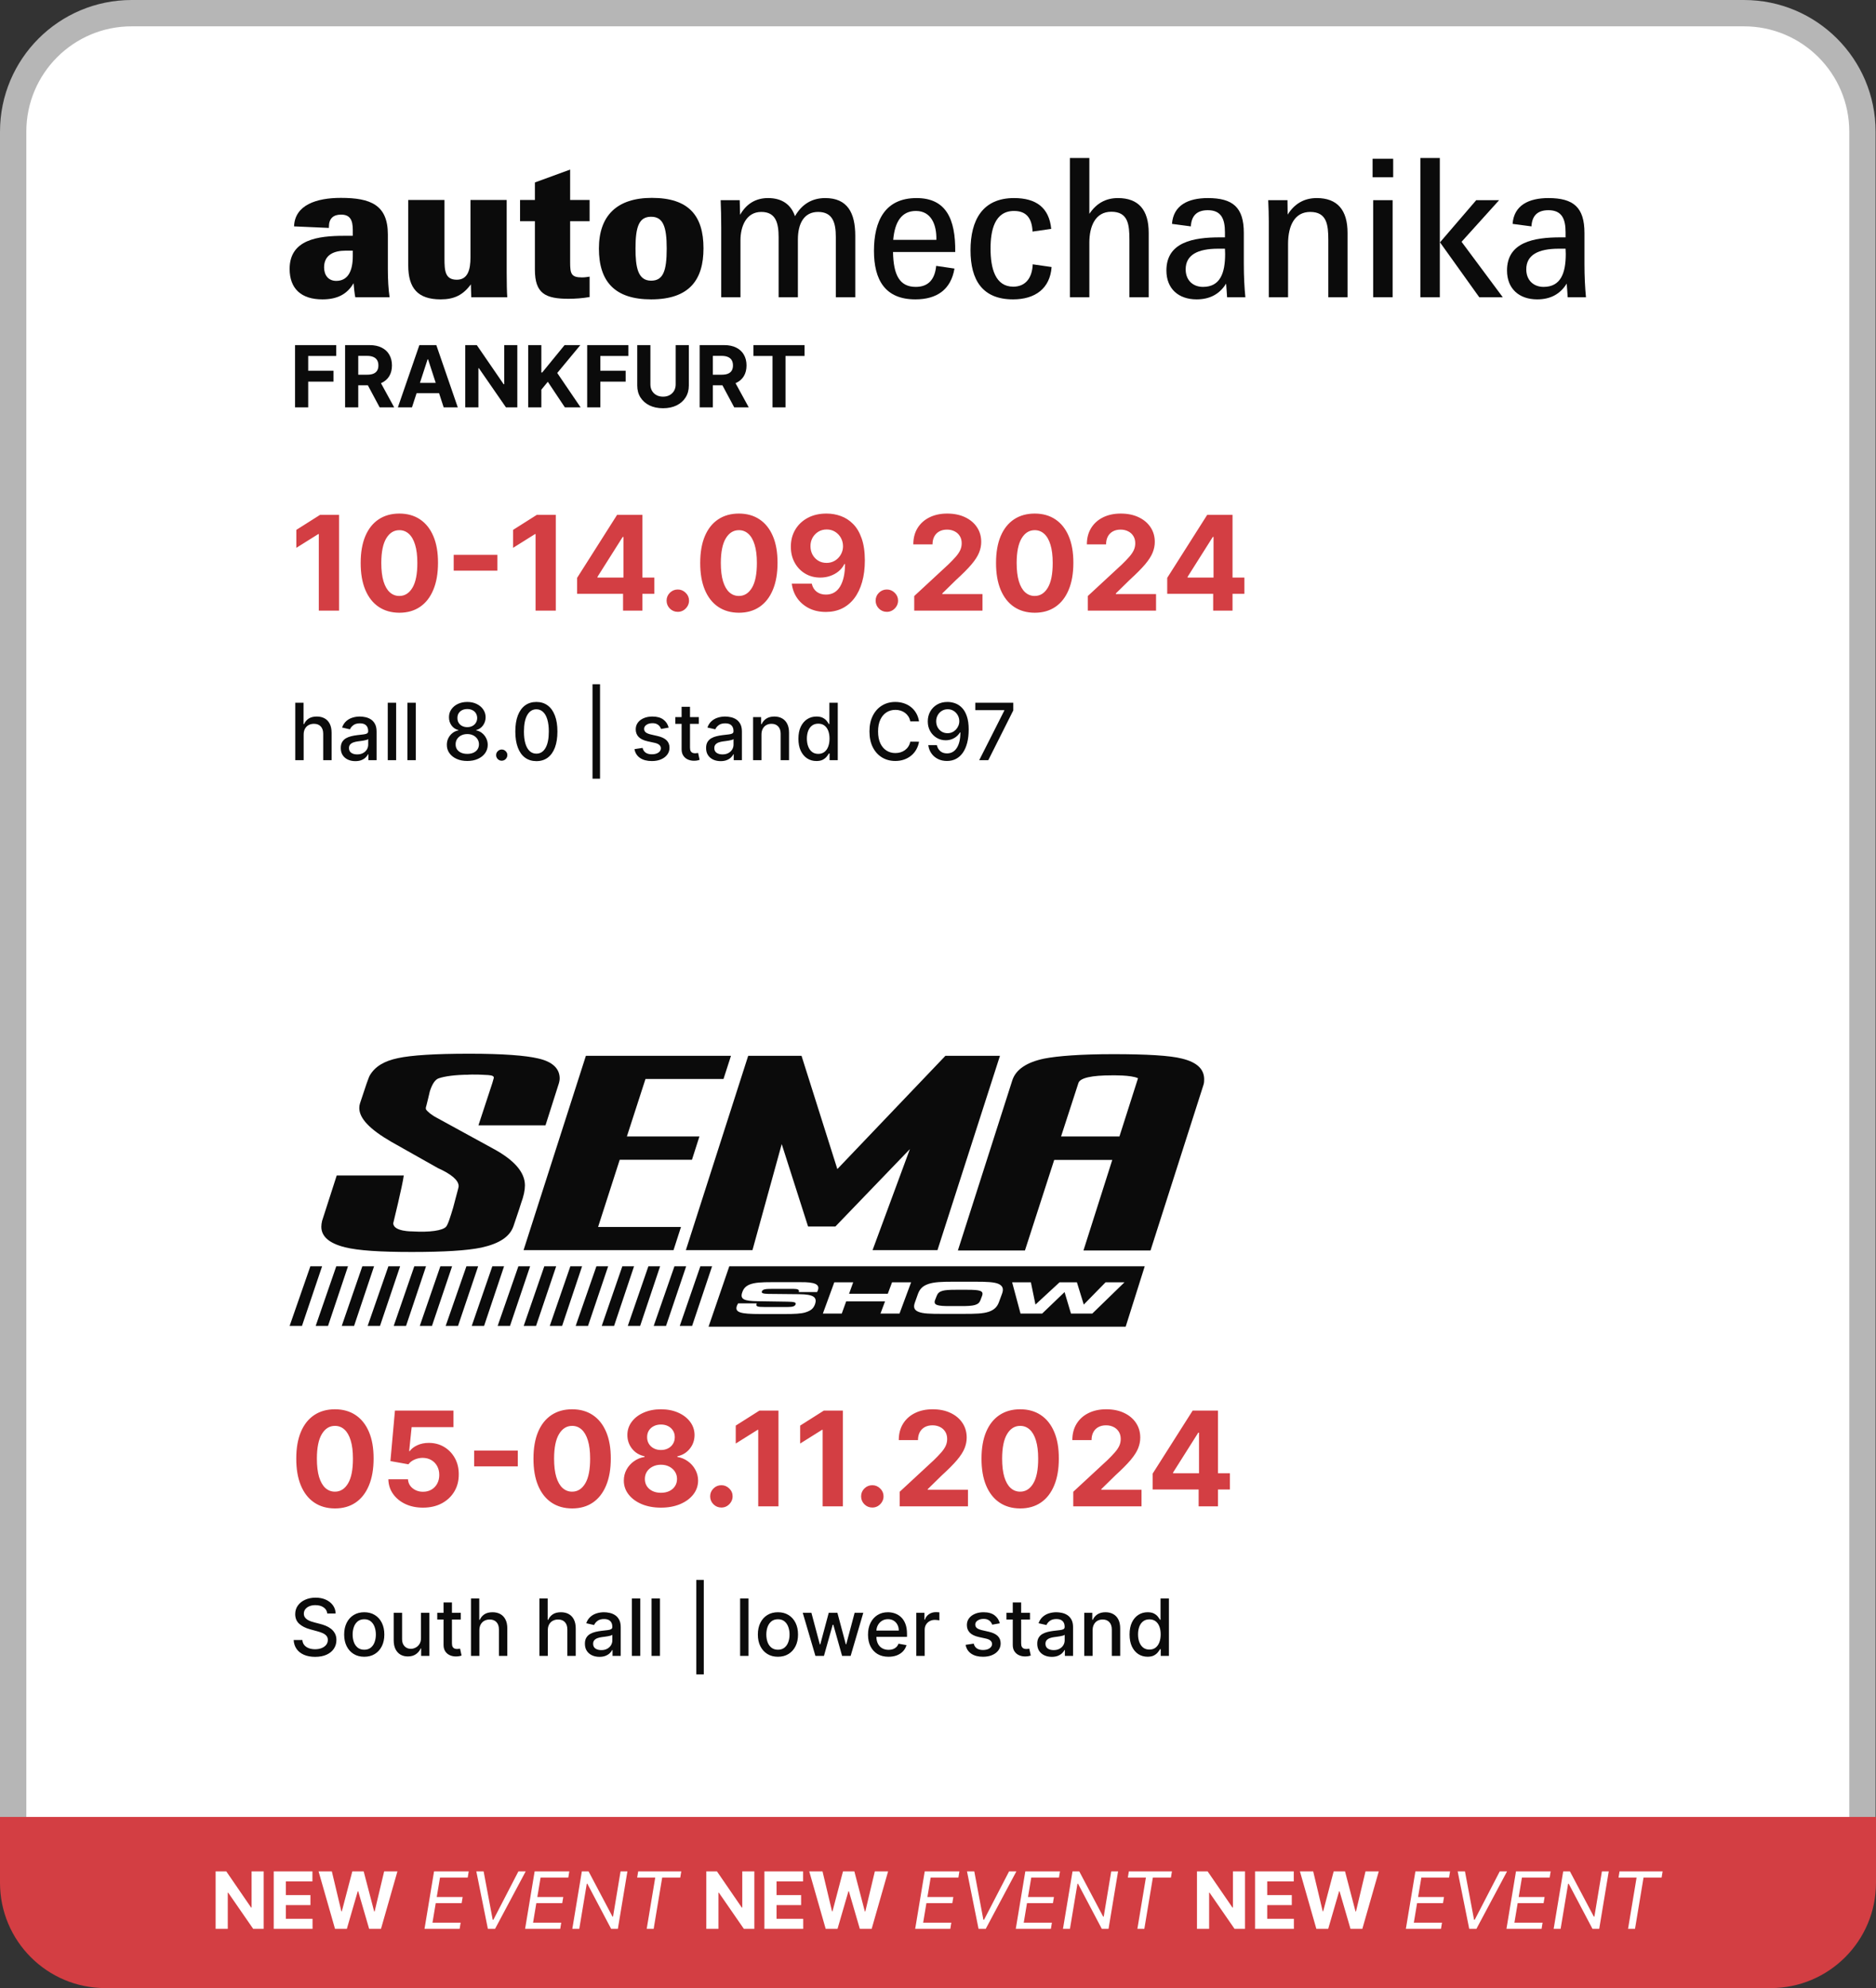
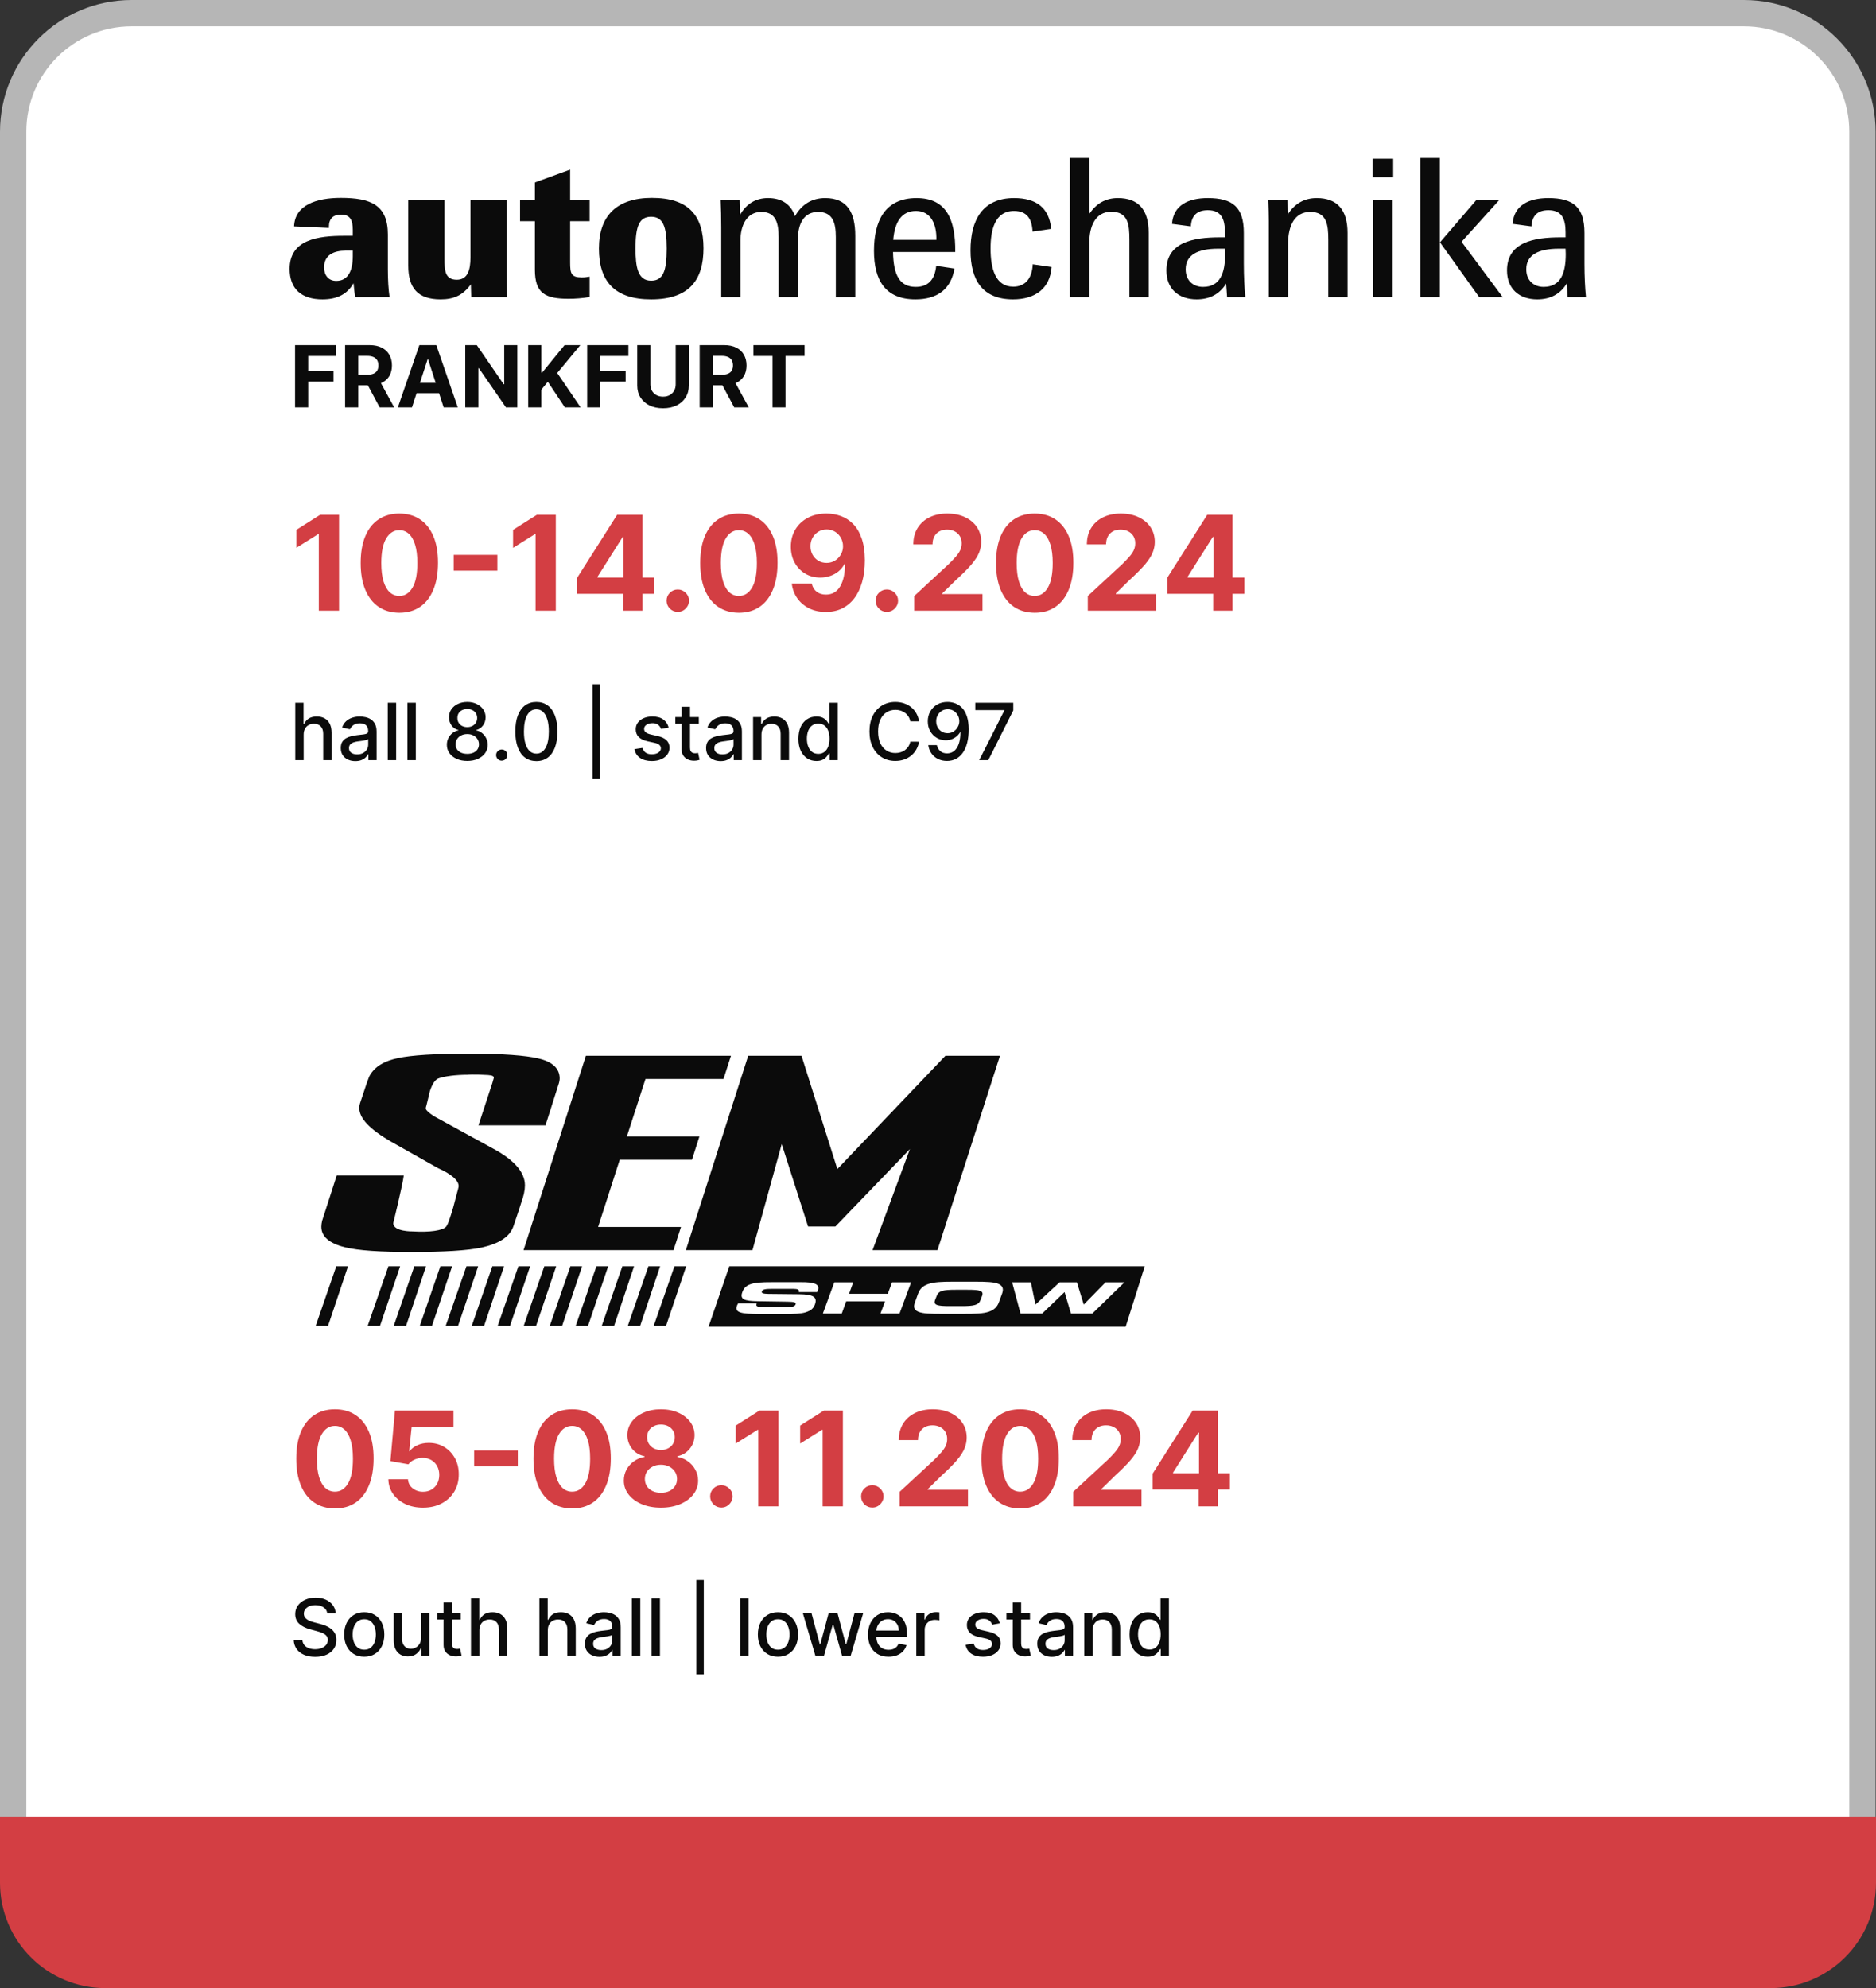
<svg xmlns="http://www.w3.org/2000/svg" width="285" height="302" viewBox="0 0 285 302" fill="none">
  <rect x="0" y="0" width="285" height="302" fill="#333333" stroke="none" />
  <path d="M280.94 278.123H282.94V276.123V20C282.94 10.059 274.881 2 264.94 2H20C10.059 2 2 10.059 2 20V276.123V278.123H4H280.94Z" fill="white" />
  <path d="M280.94 278.123H282.94V276.123V20C282.94 10.059 274.881 2 264.94 2H20C10.059 2 2 10.059 2 20V276.123V278.123H4H280.94Z" stroke="#B6B6B6" stroke-width="4" />
  <path d="M51.507 78.213V92.758H48.432V81.132H48.347L45.016 83.22V80.493L48.617 78.213H51.507ZM60.667 93.078C59.446 93.073 58.395 92.772 57.514 92.176C56.638 91.579 55.963 90.715 55.49 89.584C55.021 88.452 54.789 87.091 54.794 85.5C54.794 83.914 55.028 82.562 55.497 81.444C55.97 80.327 56.645 79.477 57.521 78.895C58.402 78.308 59.45 78.014 60.667 78.014C61.884 78.014 62.931 78.308 63.806 78.895C64.687 79.482 65.364 80.334 65.838 81.451C66.311 82.564 66.546 83.914 66.541 85.5C66.541 87.095 66.304 88.459 65.831 89.591C65.362 90.722 64.689 91.586 63.814 92.183C62.938 92.78 61.889 93.078 60.667 93.078ZM60.667 90.528C61.501 90.528 62.166 90.109 62.663 89.271C63.16 88.433 63.406 87.176 63.402 85.5C63.402 84.397 63.288 83.478 63.061 82.744C62.838 82.01 62.521 81.459 62.109 81.089C61.702 80.72 61.221 80.535 60.667 80.535C59.839 80.535 59.176 80.95 58.679 81.778C58.181 82.607 57.931 83.847 57.926 85.5C57.926 86.617 58.037 87.55 58.26 88.298C58.487 89.041 58.806 89.6 59.218 89.974C59.63 90.344 60.113 90.528 60.667 90.528ZM75.559 84.285V86.686H68.925V84.285H75.559ZM84.437 78.213V92.758H81.362V81.132H81.276L77.945 83.22V80.493L81.546 78.213H84.437ZM87.674 90.201V87.78L93.746 78.213H95.834V81.565H94.598L90.77 87.623V87.737H99.4V90.201H87.674ZM94.655 92.758V89.463L94.712 88.39V78.213H97.596V92.758H94.655ZM102.972 92.943C102.503 92.943 102.101 92.777 101.765 92.446C101.433 92.11 101.267 91.707 101.267 91.238C101.267 90.774 101.433 90.377 101.765 90.045C102.101 89.714 102.503 89.548 102.972 89.548C103.426 89.548 103.824 89.714 104.165 90.045C104.506 90.377 104.676 90.774 104.676 91.238C104.676 91.551 104.596 91.837 104.435 92.098C104.279 92.353 104.073 92.559 103.817 92.716C103.561 92.867 103.28 92.943 102.972 92.943ZM112.249 93.078C111.028 93.073 109.977 92.772 109.096 92.176C108.22 91.579 107.545 90.715 107.072 89.584C106.603 88.452 106.371 87.091 106.376 85.5C106.376 83.914 106.61 82.562 107.079 81.444C107.552 80.327 108.227 79.477 109.103 78.895C109.984 78.308 111.032 78.014 112.249 78.014C113.466 78.014 114.513 78.308 115.388 78.895C116.269 79.482 116.946 80.334 117.42 81.451C117.893 82.564 118.128 83.914 118.123 85.5C118.123 87.095 117.886 88.459 117.413 89.591C116.944 90.722 116.272 91.586 115.396 92.183C114.52 92.78 113.471 93.078 112.249 93.078ZM112.249 90.528C113.083 90.528 113.748 90.109 114.245 89.271C114.742 88.433 114.988 87.176 114.984 85.5C114.984 84.397 114.87 83.478 114.643 82.744C114.42 82.01 114.103 81.459 113.691 81.089C113.284 80.72 112.803 80.535 112.249 80.535C111.421 80.535 110.758 80.95 110.261 81.778C109.763 82.607 109.513 83.847 109.508 85.5C109.508 86.617 109.619 87.55 109.842 88.298C110.069 89.041 110.388 89.6 110.8 89.974C111.212 90.344 111.695 90.528 112.249 90.528ZM125.578 78.014C126.327 78.014 127.046 78.139 127.738 78.39C128.434 78.641 129.054 79.041 129.598 79.591C130.148 80.14 130.581 80.869 130.898 81.778C131.22 82.683 131.383 83.793 131.388 85.109C131.388 86.345 131.248 87.448 130.969 88.419C130.694 89.385 130.299 90.206 129.783 90.883C129.267 91.56 128.644 92.076 127.915 92.432C127.186 92.782 126.372 92.957 125.472 92.957C124.501 92.957 123.644 92.77 122.901 92.396C122.158 92.017 121.559 91.504 121.104 90.855C120.654 90.201 120.382 89.468 120.287 88.653H123.32C123.438 89.183 123.687 89.595 124.066 89.889C124.444 90.178 124.913 90.322 125.472 90.322C126.419 90.322 127.139 89.91 127.631 89.086C128.123 88.258 128.372 87.124 128.377 85.684H128.277C128.06 86.111 127.766 86.478 127.397 86.785C127.027 87.088 126.604 87.323 126.125 87.488C125.652 87.654 125.148 87.737 124.613 87.737C123.756 87.737 122.991 87.536 122.319 87.133C121.646 86.731 121.116 86.177 120.728 85.471C120.339 84.766 120.145 83.961 120.145 83.057C120.141 82.081 120.365 81.212 120.82 80.45C121.275 79.688 121.909 79.091 122.723 78.66C123.542 78.225 124.494 78.009 125.578 78.014ZM125.6 80.429C125.122 80.429 124.695 80.542 124.321 80.77C123.952 80.997 123.658 81.302 123.441 81.686C123.228 82.069 123.123 82.498 123.128 82.971C123.128 83.45 123.232 83.88 123.441 84.264C123.654 84.643 123.943 84.946 124.307 85.173C124.676 85.396 125.098 85.507 125.571 85.507C125.926 85.507 126.256 85.441 126.559 85.308C126.862 85.175 127.124 84.993 127.347 84.761C127.574 84.524 127.752 84.252 127.88 83.944C128.007 83.637 128.071 83.31 128.071 82.964C128.067 82.505 127.958 82.084 127.745 81.7C127.532 81.317 127.238 81.009 126.864 80.777C126.49 80.545 126.069 80.429 125.6 80.429ZM134.73 92.943C134.261 92.943 133.859 92.777 133.522 92.446C133.191 92.11 133.025 91.707 133.025 91.238C133.025 90.774 133.191 90.377 133.522 90.045C133.859 89.714 134.261 89.548 134.73 89.548C135.184 89.548 135.582 89.714 135.923 90.045C136.264 90.377 136.434 90.774 136.434 91.238C136.434 91.551 136.354 91.837 136.193 92.098C136.037 92.353 135.831 92.559 135.575 92.716C135.319 92.867 135.038 92.943 134.73 92.943ZM138.89 92.758V90.542L144.067 85.748C144.508 85.322 144.877 84.939 145.175 84.598C145.478 84.257 145.708 83.923 145.864 83.596C146.021 83.265 146.099 82.907 146.099 82.524C146.099 82.098 146.002 81.731 145.808 81.423C145.613 81.111 145.348 80.871 145.012 80.706C144.676 80.535 144.295 80.45 143.869 80.45C143.424 80.45 143.035 80.54 142.704 80.72C142.372 80.9 142.117 81.158 141.937 81.494C141.757 81.83 141.667 82.23 141.667 82.694H138.748C138.748 81.743 138.963 80.916 139.394 80.216C139.825 79.515 140.429 78.973 141.205 78.589C141.982 78.206 142.877 78.014 143.89 78.014C144.932 78.014 145.838 78.199 146.61 78.568C147.387 78.933 147.99 79.439 148.421 80.088C148.852 80.737 149.067 81.48 149.067 82.318C149.067 82.867 148.959 83.409 148.741 83.944C148.528 84.479 148.147 85.074 147.597 85.727C147.048 86.376 146.274 87.155 145.275 88.064L143.151 90.145V90.244H149.259V92.758H138.89ZM157.191 93.078C155.969 93.073 154.918 92.772 154.037 92.176C153.161 91.579 152.487 90.715 152.013 89.584C151.544 88.452 151.312 87.091 151.317 85.5C151.317 83.914 151.551 82.562 152.02 81.444C152.494 80.327 153.168 79.477 154.044 78.895C154.925 78.308 155.974 78.014 157.191 78.014C158.408 78.014 159.454 78.308 160.33 78.895C161.211 79.482 161.888 80.334 162.361 81.451C162.835 82.564 163.069 83.914 163.064 85.5C163.064 87.095 162.828 88.459 162.354 89.591C161.885 90.722 161.213 91.586 160.337 92.183C159.461 92.78 158.412 93.078 157.191 93.078ZM157.191 90.528C158.024 90.528 158.689 90.109 159.186 89.271C159.684 88.433 159.93 87.176 159.925 85.5C159.925 84.397 159.811 83.478 159.584 82.744C159.362 82.01 159.044 81.459 158.632 81.089C158.225 80.72 157.745 80.535 157.191 80.535C156.362 80.535 155.699 80.95 155.202 81.778C154.705 82.607 154.454 83.847 154.449 85.5C154.449 86.617 154.56 87.55 154.783 88.298C155.01 89.041 155.33 89.6 155.742 89.974C156.154 90.344 156.637 90.528 157.191 90.528ZM165.257 92.758V90.542L170.435 85.748C170.875 85.322 171.244 84.939 171.543 84.598C171.846 84.257 172.075 83.923 172.232 83.596C172.388 83.265 172.466 82.907 172.466 82.524C172.466 82.098 172.369 81.731 172.175 81.423C171.981 81.111 171.715 80.871 171.379 80.706C171.043 80.535 170.662 80.45 170.236 80.45C169.791 80.45 169.402 80.54 169.071 80.72C168.74 80.9 168.484 81.158 168.304 81.494C168.124 81.83 168.034 82.23 168.034 82.694H165.115C165.115 81.743 165.33 80.916 165.761 80.216C166.192 79.515 166.796 78.973 167.572 78.589C168.349 78.206 169.244 78.014 170.257 78.014C171.299 78.014 172.205 78.199 172.977 78.568C173.754 78.933 174.357 79.439 174.788 80.088C175.219 80.737 175.435 81.48 175.435 82.318C175.435 82.867 175.326 83.409 175.108 83.944C174.895 84.479 174.514 85.074 173.964 85.727C173.415 86.376 172.641 87.155 171.642 88.064L169.518 90.145V90.244H175.626V92.758H165.257ZM177.322 90.201V87.78L183.395 78.213H185.483V81.565H184.247L180.419 87.623V87.737H189.048V90.201H177.322ZM184.304 92.758V89.463L184.36 88.39V78.213H187.244V92.758H184.304Z" fill="#D33E43" />
  <path d="M46.131 111.589V115.476H44.856V106.748H46.114V109.995H46.195C46.348 109.643 46.582 109.363 46.898 109.156C47.213 108.949 47.625 108.845 48.133 108.845C48.582 108.845 48.974 108.937 49.31 109.122C49.648 109.307 49.909 109.582 50.094 109.949C50.281 110.312 50.375 110.767 50.375 111.312V115.476H49.101V111.466C49.101 110.986 48.977 110.613 48.73 110.349C48.483 110.082 48.139 109.949 47.699 109.949C47.398 109.949 47.128 110.013 46.889 110.14C46.653 110.268 46.467 110.456 46.331 110.703C46.197 110.947 46.131 111.243 46.131 111.589ZM53.98 115.62C53.565 115.62 53.19 115.544 52.855 115.39C52.52 115.234 52.254 115.008 52.058 114.713C51.865 114.417 51.769 114.055 51.769 113.626C51.769 113.257 51.84 112.953 51.981 112.714C52.124 112.476 52.315 112.287 52.557 112.147C52.798 112.008 53.068 111.903 53.367 111.832C53.665 111.761 53.969 111.707 54.278 111.67C54.67 111.625 54.989 111.588 55.233 111.559C55.477 111.528 55.655 111.478 55.766 111.41C55.876 111.342 55.932 111.231 55.932 111.078V111.048C55.932 110.676 55.827 110.388 55.617 110.183C55.409 109.978 55.099 109.876 54.688 109.876C54.258 109.876 53.92 109.971 53.673 110.162C53.429 110.349 53.26 110.558 53.166 110.788L51.969 110.515C52.111 110.118 52.318 109.797 52.591 109.552C52.867 109.305 53.183 109.126 53.541 109.015C53.899 108.902 54.276 108.845 54.67 108.845C54.932 108.845 55.209 108.876 55.501 108.939C55.797 108.998 56.072 109.109 56.328 109.271C56.587 109.433 56.798 109.665 56.963 109.966C57.128 110.264 57.21 110.652 57.21 111.129V115.476H55.966V114.581H55.915C55.832 114.745 55.709 114.907 55.544 115.066C55.379 115.226 55.168 115.358 54.909 115.463C54.651 115.568 54.341 115.62 53.98 115.62ZM54.257 114.598C54.609 114.598 54.91 114.528 55.16 114.389C55.413 114.25 55.605 114.068 55.736 113.843C55.869 113.616 55.936 113.373 55.936 113.115V112.271C55.891 112.316 55.803 112.359 55.672 112.399C55.544 112.436 55.398 112.468 55.233 112.497C55.068 112.522 54.908 112.547 54.751 112.569C54.595 112.589 54.465 112.606 54.359 112.62C54.112 112.652 53.886 112.704 53.682 112.778C53.48 112.852 53.318 112.959 53.196 113.098C53.077 113.234 53.017 113.416 53.017 113.643C53.017 113.959 53.133 114.197 53.367 114.359C53.599 114.518 53.896 114.598 54.257 114.598ZM60.181 106.748V115.476H58.907V106.748H60.181ZM63.17 106.748V115.476H61.896V106.748H63.17ZM70.992 115.595C70.381 115.595 69.841 115.49 69.372 115.28C68.906 115.069 68.541 114.78 68.277 114.41C68.013 114.041 67.882 113.62 67.885 113.149C67.882 112.78 67.957 112.44 68.111 112.13C68.267 111.818 68.479 111.558 68.746 111.351C69.013 111.14 69.311 111.007 69.641 110.95V110.899C69.206 110.794 68.858 110.561 68.597 110.2C68.335 109.839 68.206 109.424 68.209 108.956C68.206 108.51 68.324 108.112 68.562 107.763C68.804 107.41 69.135 107.133 69.555 106.932C69.976 106.73 70.454 106.629 70.992 106.629C71.523 106.629 71.997 106.731 72.415 106.936C72.835 107.138 73.166 107.415 73.408 107.767C73.649 108.116 73.771 108.513 73.774 108.956C73.771 109.424 73.638 109.839 73.374 110.2C73.109 110.561 72.766 110.794 72.342 110.899V110.95C72.669 111.007 72.963 111.14 73.224 111.351C73.489 111.558 73.699 111.818 73.855 112.13C74.014 112.44 74.095 112.78 74.098 113.149C74.095 113.62 73.962 114.041 73.697 114.41C73.433 114.78 73.067 115.069 72.598 115.28C72.132 115.49 71.597 115.595 70.992 115.595ZM70.992 114.517C71.352 114.517 71.665 114.457 71.929 114.338C72.193 114.216 72.398 114.047 72.543 113.831C72.688 113.612 72.761 113.356 72.764 113.064C72.761 112.76 72.682 112.491 72.526 112.258C72.372 112.025 72.163 111.842 71.899 111.709C71.635 111.575 71.332 111.508 70.992 111.508C70.648 111.508 70.342 111.575 70.075 111.709C69.808 111.842 69.598 112.025 69.445 112.258C69.291 112.491 69.216 112.76 69.219 113.064C69.216 113.356 69.285 113.612 69.428 113.831C69.572 114.047 69.778 114.216 70.046 114.338C70.312 114.457 70.628 114.517 70.992 114.517ZM70.992 110.456C71.281 110.456 71.538 110.397 71.763 110.281C71.987 110.165 72.163 110.003 72.291 109.795C72.422 109.588 72.489 109.345 72.492 109.066C72.489 108.794 72.423 108.555 72.296 108.351C72.171 108.146 71.996 107.988 71.771 107.878C71.547 107.764 71.287 107.707 70.992 107.707C70.69 107.707 70.426 107.764 70.199 107.878C69.974 107.988 69.8 108.146 69.675 108.351C69.55 108.555 69.489 108.794 69.492 109.066C69.489 109.345 69.551 109.588 69.679 109.795C69.807 110.003 69.983 110.165 70.207 110.281C70.435 110.397 70.696 110.456 70.992 110.456ZM76.223 115.557C75.99 115.557 75.79 115.474 75.623 115.309C75.455 115.142 75.371 114.94 75.371 114.704C75.371 114.471 75.455 114.272 75.623 114.108C75.79 113.94 75.99 113.856 76.223 113.856C76.456 113.856 76.657 113.94 76.824 114.108C76.992 114.272 77.076 114.471 77.076 114.704C77.076 114.861 77.036 115.004 76.956 115.135C76.88 115.263 76.777 115.365 76.65 115.441C76.522 115.518 76.38 115.557 76.223 115.557ZM81.487 115.62C80.814 115.618 80.239 115.44 79.761 115.088C79.284 114.736 78.919 114.223 78.666 113.549C78.413 112.876 78.287 112.065 78.287 111.116C78.287 110.17 78.413 109.362 78.666 108.691C78.922 108.021 79.288 107.51 79.766 107.157C80.246 106.805 80.82 106.629 81.487 106.629C82.155 106.629 82.727 106.807 83.204 107.162C83.682 107.514 84.047 108.025 84.3 108.696C84.555 109.363 84.683 110.17 84.683 111.116C84.683 112.068 84.557 112.88 84.304 113.554C84.051 114.224 83.686 114.737 83.209 115.092C82.731 115.444 82.158 115.62 81.487 115.62ZM81.487 114.483C82.078 114.483 82.54 114.194 82.872 113.618C83.207 113.041 83.375 112.207 83.375 111.116C83.375 110.392 83.298 109.78 83.145 109.28C82.994 108.777 82.777 108.396 82.493 108.138C82.212 107.876 81.876 107.745 81.487 107.745C80.899 107.745 80.438 108.035 80.102 108.615C79.767 109.194 79.598 110.028 79.595 111.116C79.595 111.843 79.671 112.459 79.821 112.961C79.974 113.461 80.192 113.841 80.473 114.099C80.754 114.355 81.092 114.483 81.487 114.483ZM91.156 103.936V118.288H90.014V103.936H91.156ZM101.582 110.528L100.427 110.733C100.379 110.585 100.302 110.444 100.197 110.311C100.094 110.177 99.955 110.068 99.779 109.983C99.603 109.897 99.383 109.855 99.119 109.855C98.758 109.855 98.457 109.936 98.215 110.098C97.974 110.257 97.853 110.463 97.853 110.716C97.853 110.934 97.934 111.111 98.096 111.244C98.258 111.378 98.519 111.487 98.88 111.572L99.92 111.811C100.522 111.95 100.971 112.165 101.266 112.454C101.562 112.744 101.71 113.12 101.71 113.584C101.71 113.976 101.596 114.325 101.369 114.632C101.144 114.936 100.83 115.174 100.427 115.348C100.026 115.521 99.562 115.608 99.033 115.608C98.3 115.608 97.702 115.451 97.239 115.139C96.776 114.824 96.492 114.376 96.387 113.797L97.619 113.609C97.695 113.93 97.853 114.173 98.092 114.338C98.33 114.5 98.641 114.581 99.025 114.581C99.442 114.581 99.776 114.494 100.026 114.321C100.276 114.145 100.401 113.93 100.401 113.677C100.401 113.473 100.325 113.301 100.171 113.162C100.021 113.022 99.789 112.917 99.477 112.846L98.369 112.603C97.758 112.464 97.306 112.243 97.013 111.939C96.724 111.635 96.579 111.25 96.579 110.784C96.579 110.397 96.687 110.059 96.903 109.77C97.119 109.48 97.417 109.254 97.798 109.092C98.178 108.927 98.614 108.845 99.106 108.845C99.813 108.845 100.37 108.998 100.776 109.305C101.183 109.609 101.451 110.017 101.582 110.528ZM106.166 108.93V109.953H102.591V108.93H106.166ZM103.549 107.362H104.824V113.554C104.824 113.801 104.86 113.987 104.934 114.112C105.008 114.234 105.103 114.318 105.22 114.363C105.339 114.406 105.468 114.427 105.608 114.427C105.71 114.427 105.799 114.42 105.876 114.406C105.953 114.392 106.012 114.38 106.055 114.372L106.285 115.424C106.211 115.453 106.106 115.481 105.97 115.51C105.833 115.541 105.663 115.558 105.458 115.561C105.123 115.566 104.811 115.507 104.521 115.382C104.231 115.257 103.997 115.064 103.818 114.802C103.639 114.541 103.549 114.213 103.549 113.818V107.362ZM109.48 115.62C109.065 115.62 108.69 115.544 108.355 115.39C108.02 115.234 107.754 115.008 107.558 114.713C107.365 114.417 107.268 114.055 107.268 113.626C107.268 113.257 107.339 112.953 107.482 112.714C107.624 112.476 107.815 112.287 108.057 112.147C108.298 112.008 108.568 111.903 108.866 111.832C109.165 111.761 109.469 111.707 109.778 111.67C110.17 111.625 110.489 111.588 110.733 111.559C110.977 111.528 111.155 111.478 111.266 111.41C111.376 111.342 111.432 111.231 111.432 111.078V111.048C111.432 110.676 111.327 110.388 111.116 110.183C110.909 109.978 110.599 109.876 110.188 109.876C109.759 109.876 109.42 109.971 109.173 110.162C108.929 110.349 108.76 110.558 108.666 110.788L107.469 110.515C107.611 110.118 107.818 109.797 108.091 109.552C108.366 109.305 108.683 109.126 109.041 109.015C109.399 108.902 109.776 108.845 110.17 108.845C110.432 108.845 110.709 108.876 111.001 108.939C111.297 108.998 111.572 109.109 111.828 109.271C112.087 109.433 112.298 109.665 112.463 109.966C112.628 110.264 112.71 110.652 112.71 111.129V115.476H111.466V114.581H111.415C111.332 114.745 111.209 114.907 111.044 115.066C110.879 115.226 110.668 115.358 110.409 115.463C110.151 115.568 109.841 115.62 109.48 115.62ZM109.757 114.598C110.109 114.598 110.411 114.528 110.661 114.389C110.913 114.25 111.105 114.068 111.236 113.843C111.369 113.616 111.436 113.373 111.436 113.115V112.271C111.391 112.316 111.303 112.359 111.172 112.399C111.044 112.436 110.898 112.468 110.733 112.497C110.568 112.522 110.408 112.547 110.251 112.569C110.095 112.589 109.964 112.606 109.859 112.62C109.612 112.652 109.386 112.704 109.182 112.778C108.98 112.852 108.818 112.959 108.696 113.098C108.577 113.234 108.517 113.416 108.517 113.643C108.517 113.959 108.634 114.197 108.866 114.359C109.099 114.518 109.396 114.598 109.757 114.598ZM115.681 111.589V115.476H114.407V108.93H115.63V109.995H115.711C115.862 109.649 116.098 109.37 116.419 109.16C116.743 108.95 117.15 108.845 117.642 108.845C118.088 108.845 118.478 108.939 118.814 109.126C119.149 109.311 119.409 109.586 119.593 109.953C119.778 110.319 119.87 110.772 119.87 111.312V115.476H118.596V111.466C118.596 110.991 118.473 110.62 118.225 110.353C117.978 110.084 117.639 109.949 117.207 109.949C116.912 109.949 116.649 110.013 116.419 110.14C116.191 110.268 116.011 110.456 115.877 110.703C115.747 110.947 115.681 111.243 115.681 111.589ZM124.029 115.603C123.501 115.603 123.029 115.468 122.615 115.199C122.203 114.926 121.879 114.538 121.643 114.035C121.41 113.53 121.294 112.923 121.294 112.216C121.294 111.508 121.412 110.903 121.647 110.4C121.886 109.897 122.213 109.513 122.627 109.245C123.042 108.978 123.512 108.845 124.038 108.845C124.444 108.845 124.771 108.913 125.018 109.049C125.268 109.183 125.461 109.339 125.598 109.518C125.737 109.697 125.845 109.855 125.922 109.991H125.998V106.748H127.272V115.476H126.028V114.457H125.922C125.845 114.596 125.734 114.755 125.589 114.934C125.447 115.113 125.251 115.27 125.001 115.403C124.751 115.537 124.427 115.603 124.029 115.603ZM124.311 114.517C124.677 114.517 124.987 114.42 125.24 114.227C125.495 114.031 125.689 113.76 125.819 113.413C125.953 113.066 126.02 112.663 126.02 112.203C126.02 111.748 125.954 111.351 125.824 111.01C125.693 110.669 125.501 110.403 125.248 110.213C124.995 110.022 124.683 109.927 124.311 109.927C123.927 109.927 123.608 110.027 123.352 110.226C123.096 110.424 122.903 110.696 122.772 111.04C122.645 111.383 122.581 111.771 122.581 112.203C122.581 112.64 122.646 113.034 122.777 113.383C122.907 113.733 123.1 114.01 123.356 114.214C123.615 114.416 123.933 114.517 124.311 114.517ZM139.618 109.586H138.288C138.237 109.302 138.142 109.052 138.002 108.836C137.863 108.62 137.693 108.437 137.491 108.287C137.289 108.136 137.064 108.022 136.814 107.946C136.566 107.869 136.304 107.831 136.025 107.831C135.522 107.831 135.072 107.957 134.674 108.21C134.279 108.463 133.967 108.834 133.737 109.322C133.51 109.811 133.396 110.407 133.396 111.112C133.396 111.822 133.51 112.422 133.737 112.91C133.967 113.399 134.281 113.768 134.679 114.018C135.076 114.268 135.524 114.393 136.021 114.393C136.297 114.393 136.558 114.356 136.805 114.282C137.055 114.206 137.281 114.093 137.483 113.946C137.684 113.798 137.855 113.618 137.994 113.405C138.136 113.189 138.234 112.941 138.288 112.663L139.618 112.667C139.547 113.096 139.409 113.491 139.204 113.852C139.002 114.21 138.743 114.52 138.424 114.781C138.109 115.04 137.748 115.24 137.342 115.382C136.936 115.524 136.493 115.595 136.012 115.595C135.257 115.595 134.583 115.416 133.993 115.058C133.402 114.697 132.936 114.182 132.595 113.511C132.257 112.841 132.088 112.041 132.088 111.112C132.088 110.18 132.258 109.38 132.599 108.713C132.94 108.042 133.406 107.528 133.997 107.17C134.588 106.809 135.26 106.629 136.012 106.629C136.475 106.629 136.907 106.696 137.308 106.829C137.711 106.96 138.074 107.153 138.395 107.409C138.716 107.662 138.981 107.971 139.191 108.338C139.402 108.701 139.544 109.118 139.618 109.586ZM143.976 106.629C144.365 106.632 144.749 106.703 145.126 106.842C145.504 106.981 145.845 107.209 146.149 107.524C146.456 107.839 146.7 108.265 146.882 108.802C147.067 109.336 147.161 110.001 147.163 110.797C147.163 111.561 147.087 112.241 146.933 112.838C146.78 113.432 146.56 113.933 146.273 114.342C145.989 114.751 145.643 115.062 145.237 115.275C144.831 115.488 144.374 115.595 143.865 115.595C143.345 115.595 142.884 115.493 142.48 115.288C142.077 115.084 141.749 114.801 141.496 114.44C141.243 114.076 141.085 113.659 141.023 113.187H142.322C142.408 113.562 142.581 113.866 142.842 114.099C143.107 114.329 143.447 114.444 143.865 114.444C144.504 114.444 145.003 114.166 145.361 113.609C145.719 113.049 145.899 112.268 145.902 111.265H145.834C145.686 111.51 145.501 111.72 145.28 111.896C145.061 112.072 144.815 112.209 144.543 112.305C144.27 112.402 143.979 112.45 143.669 112.45C143.166 112.45 142.709 112.326 142.297 112.079C141.885 111.832 141.557 111.493 141.312 111.061C141.068 110.629 140.946 110.136 140.946 109.582C140.946 109.031 141.071 108.531 141.321 108.082C141.574 107.633 141.926 107.278 142.378 107.017C142.832 106.753 143.365 106.623 143.976 106.629ZM143.98 107.737C143.648 107.737 143.348 107.819 143.081 107.984C142.817 108.146 142.608 108.366 142.455 108.645C142.301 108.92 142.224 109.227 142.224 109.565C142.224 109.903 142.298 110.21 142.446 110.486C142.597 110.758 142.801 110.976 143.06 111.138C143.321 111.297 143.619 111.376 143.955 111.376C144.205 111.376 144.438 111.328 144.653 111.231C144.869 111.135 145.058 111.001 145.22 110.831C145.382 110.657 145.509 110.461 145.599 110.243C145.69 110.024 145.736 109.794 145.736 109.552C145.736 109.231 145.659 108.933 145.506 108.657C145.355 108.382 145.148 108.16 144.884 107.993C144.619 107.822 144.318 107.737 143.98 107.737ZM148.762 115.476L152.572 107.941V107.878H148.166V106.748H153.936V107.916L150.139 115.476H148.762Z" fill="#0B0B0B" />
  <path d="M44.822 61.879V52.425H51.082V54.073H46.821V56.326H50.666V57.974H46.821V61.879H44.822ZM52.426 61.879V52.425H56.156C56.87 52.425 57.48 52.553 57.984 52.808C58.492 53.06 58.879 53.419 59.143 53.884C59.411 54.345 59.545 54.889 59.545 55.513C59.545 56.141 59.409 56.681 59.139 57.134C58.868 57.583 58.475 57.928 57.961 58.168C57.45 58.408 56.832 58.528 56.106 58.528H53.608V56.921H55.782C56.164 56.921 56.481 56.869 56.733 56.764C56.986 56.66 57.173 56.503 57.297 56.294C57.423 56.084 57.486 55.824 57.486 55.513C57.486 55.199 57.423 54.935 57.297 54.719C57.173 54.504 56.984 54.341 56.729 54.23C56.476 54.116 56.158 54.059 55.773 54.059H54.425V61.879H52.426ZM57.532 57.577L59.882 61.879H57.675L55.376 57.577H57.532ZM62.587 61.879H60.445L63.709 52.425H66.285L69.544 61.879H67.402L65.034 54.585H64.96L62.587 61.879ZM62.453 58.163H67.513V59.724H62.453V58.163ZM78.59 52.425V61.879H76.864L72.75 55.929H72.681V61.879H70.682V52.425H72.436L76.517 58.371H76.6V52.425H78.59ZM80.242 61.879V52.425H82.241V56.593H82.365L85.768 52.425H88.163L84.655 56.658L88.205 61.879H85.814L83.224 57.992L82.241 59.193V61.879H80.242ZM89.204 61.879V52.425H95.465V54.073H91.204V56.326H95.049V57.974H91.204V61.879H89.204ZM102.649 52.425H104.648V58.565C104.648 59.254 104.483 59.857 104.154 60.374C103.828 60.892 103.371 61.295 102.783 61.584C102.195 61.87 101.51 62.013 100.728 62.013C99.944 62.013 99.257 61.87 98.669 61.584C98.082 61.295 97.625 60.892 97.298 60.374C96.972 59.857 96.809 59.254 96.809 58.565V52.425H98.808V58.394C98.808 58.754 98.886 59.074 99.043 59.354C99.204 59.634 99.428 59.854 99.717 60.014C100.007 60.174 100.344 60.254 100.728 60.254C101.116 60.254 101.453 60.174 101.739 60.014C102.029 59.854 102.252 59.634 102.409 59.354C102.569 59.074 102.649 58.754 102.649 58.394V52.425ZM106.292 61.879V52.425H110.023C110.737 52.425 111.346 52.553 111.851 52.808C112.358 53.06 112.745 53.419 113.009 53.884C113.277 54.345 113.411 54.889 113.411 55.513C113.411 56.141 113.276 56.681 113.005 57.134C112.734 57.583 112.342 57.928 111.828 58.168C111.317 58.408 110.698 58.528 109.972 58.528H107.474V56.921H109.649C110.03 56.921 110.347 56.869 110.6 56.764C110.852 56.66 111.04 56.503 111.163 56.294C111.289 56.084 111.352 55.824 111.352 55.513C111.352 55.199 111.289 54.935 111.163 54.719C111.04 54.504 110.85 54.341 110.595 54.23C110.343 54.116 110.024 54.059 109.639 54.059H108.291V61.879H106.292ZM111.398 57.577L113.748 61.879H111.541L109.242 57.577H111.398ZM114.464 54.073V52.425H122.229V54.073H119.334V61.879H117.358V54.073H114.464Z" fill="#0B0B0B" />
  <g clip-path="url(#clip0_312_294)">
    <path d="M44 40.851C44 36.378 48.299 35.821 52.31 35.821H53.596V34.944C53.596 33.421 53.186 32.602 51.81 32.602C50.641 32.602 49.968 33.186 49.968 34.448V34.624L44.673 34.388C44.79 31.141 48.065 30.059 51.783 30.059C56.288 30.059 58.923 31.114 58.923 35.619V40.883C58.923 42.521 59.01 43.954 59.186 45.156H53.976C53.889 44.804 53.743 43.49 53.712 43.017C52.72 44.744 51.167 45.477 48.971 45.477C45.783 45.477 44 43.866 44 40.851ZM53.596 38.894V38.077H52.486C50.818 38.077 49.235 38.657 49.235 40.617C49.235 41.794 49.881 42.668 51.081 42.668C52.837 42.668 53.596 41.204 53.596 38.894Z" fill="#0B0B0B" />
    <path d="M62.022 40.331V30.38H67.525V39.307C67.525 41.115 67.613 42.493 69.398 42.493C71.064 42.493 71.473 40.971 71.473 39.129V30.38H76.975V41.412C76.975 42.786 77.003 44.483 77.064 45.156H71.592C71.592 45.009 71.561 43.838 71.534 43.194C70.331 44.832 68.986 45.477 66.94 45.477C63.455 45.477 62.022 43.75 62.022 40.331Z" fill="#0B0B0B" />
    <path d="M81.261 40.971V33.6H79.005V30.379H81.261V27.716L86.614 25.759V30.379H89.57V33.6H86.614V39.829C86.614 41.557 86.762 42.141 88.401 42.141C88.869 42.141 89.189 42.084 89.57 42.023V45.124C88.489 45.301 87.435 45.388 86.382 45.388C82.87 45.388 81.261 44.599 81.261 40.971Z" fill="#0B0B0B" />
    <path d="M90.986 37.752C90.986 32.749 93.738 30.058 99.031 30.058C104.622 30.058 106.873 32.749 106.873 37.723C106.873 42.433 104.798 45.477 98.916 45.477C93.385 45.477 90.986 42.754 90.986 37.752ZM101.286 37.752C101.286 34.415 100.73 32.925 98.916 32.925C97.102 32.925 96.544 34.388 96.544 37.723C96.544 40.591 96.898 42.637 98.916 42.637C100.73 42.637 101.286 41.204 101.286 37.752Z" fill="#0B0B0B" />
    <path d="M109.567 34.592C109.567 33.07 109.536 31.664 109.48 30.408H112.376L112.434 32.633C113.368 30.992 114.775 30.087 116.677 30.087C118.783 30.087 120.161 31.053 120.773 32.839C121.799 31.053 123.321 30.087 125.367 30.087C128.734 30.087 129.932 32.31 129.932 35.822V45.156H126.977V35.997C126.977 33.892 126.536 32.194 124.286 32.194C122.147 32.194 121.214 33.947 121.214 36.407V45.156H118.287V36.054C118.287 33.892 117.878 32.194 115.651 32.194C113.368 32.194 112.491 34.389 112.491 36.495V45.156H109.567V34.592Z" fill="#0B0B0B" />
    <path d="M132.772 38.105C132.772 33.572 134.438 30.088 139.237 30.088C143.715 30.088 145.179 33.247 145.118 38.281H135.667C135.727 41.822 136.692 43.579 139.119 43.579C140.994 43.579 142.019 42.493 142.223 40.388L145.002 40.796C144.473 43.954 142.366 45.477 139.064 45.477C134.468 45.477 132.772 42.521 132.772 38.105ZM135.695 36.438H142.251C142.311 34.124 141.462 32.045 139.146 32.045C136.957 32.045 135.932 33.717 135.695 36.438Z" fill="#0B0B0B" />
    <path d="M147.44 38.017C147.44 33.452 149.254 30.087 154.051 30.087C157.387 30.087 159.378 31.52 159.702 34.769L156.863 35.177C156.775 33.22 155.984 32.045 154.051 32.045C151.095 32.045 150.483 35.001 150.483 37.752C150.483 40.795 151.216 43.546 153.935 43.546C155.749 43.546 156.802 42.288 156.891 40.151L159.758 40.563C159.525 43.811 157.272 45.477 153.908 45.477C149.254 45.477 147.44 42.549 147.44 38.017Z" fill="#0B0B0B" />
    <path d="M162.537 24H165.493V32.486C166.548 30.904 167.979 30.087 169.826 30.087C172.957 30.087 174.508 31.873 174.508 35.353V45.156H171.58V36.438C171.58 34.096 171.376 32.166 168.828 32.166C166.342 32.166 165.493 34.476 165.493 36.845V45.156H162.537V24Z" fill="#0B0B0B" />
    <path d="M177.199 41.088C177.199 36.787 181.267 36.054 185.332 36.054H186.092V35.293C186.092 33.22 185.508 31.93 183.49 31.93C181.88 31.93 181.003 32.722 180.914 34.389L178.047 34.009C178.252 31.196 180.474 30.088 183.49 30.088C187.294 30.088 188.96 31.494 188.96 35.382V40.064C188.96 41.964 189.048 43.723 189.196 45.156H186.417C186.385 44.832 186.329 43.607 186.269 43.078C185.304 44.656 183.809 45.477 181.791 45.477C179.04 45.477 177.199 43.866 177.199 41.088ZM186.092 37.779H185.067C181.907 37.779 180.126 38.749 180.126 40.913C180.126 42.581 181.235 43.579 182.757 43.579C185.364 43.579 186.12 41.5 186.12 38.573L186.092 37.779Z" fill="#0B0B0B" />
    <path d="M192.754 33.6C192.754 32.662 192.72 31.61 192.666 30.408H195.592L195.621 32.602C196.645 30.965 198.107 30.087 200.038 30.087C203.169 30.087 204.719 31.901 204.719 35.38V45.156H201.795V36.438C201.795 34.123 201.559 32.194 199.045 32.194C196.733 32.194 195.68 34.184 195.68 37.078V45.156H192.754V33.6Z" fill="#0B0B0B" />
    <path d="M208.524 24.116H211.65V26.928H208.524V24.116ZM208.61 30.408H211.566V45.156H208.61V30.408Z" fill="#0B0B0B" />
    <path d="M215.78 24H218.734V45.156H215.78V24ZM218.763 36.813L224.266 30.407H227.745L222.039 36.73L228.302 45.156H224.73L218.763 36.813Z" fill="#0B0B0B" />
    <path d="M228.943 41.088C228.943 36.787 233.011 36.054 237.075 36.054H237.84V35.293C237.84 33.22 237.256 31.93 235.233 31.93C233.624 31.93 232.747 32.722 232.658 34.389L229.791 34.009C229.996 31.196 232.223 30.088 235.233 30.088C239.038 30.088 240.709 31.494 240.709 35.382V40.064C240.709 41.964 240.797 43.723 240.94 45.156H238.161C238.128 44.832 238.073 43.607 238.012 43.078C237.047 44.656 235.558 45.477 233.535 45.477C230.789 45.477 228.943 43.866 228.943 41.088ZM237.84 37.779H236.816C233.655 37.779 231.87 38.749 231.87 40.913C231.87 42.581 232.983 43.579 234.5 43.579C237.103 43.579 237.869 41.5 237.869 38.573L237.84 37.779Z" fill="#0B0B0B" />
  </g>
  <path d="M52.404 189.465C54.442 189.974 57.799 190.182 62.545 190.182C67.407 190.182 70.949 189.974 73.148 189.511C75.857 188.909 77.455 187.867 78.01 186.246C78.381 185.089 78.798 183.978 79.145 182.82C79.562 181.709 79.747 180.783 79.747 180.065C79.747 178.074 78.126 176.198 74.839 174.439L66.041 169.623C65.786 169.461 65.67 169.392 65.3 169.114C65.022 168.882 64.814 168.674 64.767 168.605C64.675 168.466 64.652 168.304 64.767 167.98C64.953 167.262 65.138 166.475 65.3 165.78C65.67 164.622 66.133 163.951 66.689 163.789C67.522 163.511 69.051 163.257 71.227 163.257C70.81 163.257 71.968 163.164 74.144 163.303C74.862 163.349 75.024 163.511 75.024 163.72C75.024 163.766 74.792 164.484 74.792 164.53L72.685 170.943H82.872L84.84 164.761C84.956 164.437 85.025 164.09 85.025 163.812C85.025 162.33 83.937 161.265 81.738 160.779C79.886 160.339 76.413 160.062 71.32 160.062C66.11 160.062 62.498 160.293 60.461 160.733C58.354 161.173 56.988 162.006 56.201 163.326C56.016 163.604 55.53 165.039 54.696 167.586C54.627 167.794 54.581 168.072 54.581 168.304C54.581 169.901 56.201 171.568 59.443 173.443L66.504 177.426C68.611 178.375 69.676 179.301 69.676 180.181C69.676 180.343 69.606 180.505 69.56 180.736C69.328 181.616 69.074 182.565 68.842 183.445C68.425 184.834 68.055 186.038 67.754 186.362C67.222 186.918 65.346 187.219 62.661 187.057C62.661 187.057 59.743 187.103 59.743 185.807C59.743 185.807 61.156 180.042 61.341 178.56H51.154L48.931 185.459C48.862 185.783 48.816 186.061 48.816 186.339C48.816 187.821 49.996 188.863 52.404 189.465Z" fill="#0B0B0B" />
  <path d="M102.32 189.904L103.454 186.385H90.86L94.147 176.175H105.121L106.256 172.633H95.235L98.06 163.904H109.914L111.048 160.385H89.007L79.538 189.904H102.32Z" fill="#0B0B0B" />
  <path d="M114.313 189.904L118.758 173.79L122.763 186.316H126.907L138.229 174.554L132.557 189.904H142.419L151.912 160.385H143.623L127.208 177.587L121.768 160.385H113.664L104.195 189.904H114.313Z" fill="#0B0B0B" />
-   <path d="M179.555 160.802C177.749 160.339 174.207 160.131 169.137 160.131C164.159 160.131 160.686 160.409 158.649 160.802C155.963 161.358 154.319 162.469 153.787 164.113L145.522 189.951H155.709L160.154 176.198H168.975L164.599 189.951H174.786L182.82 164.831C182.935 164.507 182.935 164.159 182.935 163.905C182.912 162.4 181.847 161.358 179.555 160.802ZM170.063 172.633H161.196L163.835 164.507C164.09 163.743 165.803 163.349 168.928 163.349C168.928 163.349 171.846 163.28 172.887 163.789L170.063 172.633Z" fill="#0B0B0B" />
-   <path d="M106.395 192.359L103.269 201.411H105.145L108.178 192.359H106.395Z" fill="#0B0B0B" />
  <path d="M102.459 192.359L99.31 201.411H101.185L104.241 192.359H102.459Z" fill="#0B0B0B" />
  <path d="M98.5 192.359L95.374 201.411H97.25L100.283 192.359H98.5Z" fill="#0B0B0B" />
  <path d="M94.541 192.359L91.415 201.411H93.291L96.323 192.359H94.541Z" fill="#0B0B0B" />
  <path d="M90.605 192.359L87.456 201.411H89.332L92.388 192.359H90.605Z" fill="#0B0B0B" />
  <path d="M86.646 192.359L83.52 201.411H85.396L88.428 192.359H86.646Z" fill="#0B0B0B" />
  <path d="M82.687 192.359L79.561 201.411H81.437L84.493 192.359H82.687Z" fill="#0B0B0B" />
  <path d="M78.751 192.359L75.603 201.411H77.478L80.534 192.359H78.751Z" fill="#0B0B0B" />
  <path d="M74.792 192.359L71.666 201.411H73.542L76.575 192.359H74.792Z" fill="#0B0B0B" />
  <path d="M70.856 192.359L67.707 201.411H69.583L72.639 192.359H70.856Z" fill="#0B0B0B" />
  <path d="M66.897 192.359L63.772 201.411H65.624L68.68 192.359H66.897Z" fill="#0B0B0B" />
  <path d="M62.938 192.359L59.813 201.411H61.688L64.721 192.359H62.938Z" fill="#0B0B0B" />
  <path d="M59.002 192.359L55.854 201.411H57.729L60.785 192.359H59.002Z" fill="#0B0B0B" />
-   <path d="M55.043 192.359L51.918 201.411H53.793L56.826 192.359H55.043Z" fill="#0B0B0B" />
  <path d="M51.084 192.359L47.959 201.411H49.834L52.867 192.359H51.084Z" fill="#0B0B0B" />
-   <path d="M47.149 192.359L44 201.411H45.875L48.931 192.359H47.149Z" fill="#0B0B0B" />
  <path d="M147.003 195.924H145.174C143.299 195.924 142.604 196.063 142.303 196.85L142.049 197.498C141.771 198.262 142.442 198.401 144.271 198.401H146.1C147.929 198.401 148.67 198.262 148.948 197.498L149.203 196.827C149.48 196.063 148.832 195.924 147.003 195.924Z" fill="#0B0B0B" />
  <path d="M110.793 192.359L107.645 201.527H171.012L173.906 192.359H110.793ZM124.245 196.017C124.222 196.086 124.175 196.179 124.129 196.272H121.351C121.351 196.272 121.351 196.272 121.351 196.248C121.467 195.924 121.212 195.785 120.564 195.785H117.253C116.35 195.785 115.887 195.832 115.748 196.156C115.632 196.457 115.956 196.526 116.72 196.549L121.42 196.596C123.573 196.619 124.198 197.036 123.805 198.147C123.573 198.749 123.226 199.096 122.3 199.374C121.652 199.559 120.679 199.605 119.29 199.605H115.447C112.53 199.605 111.581 199.374 111.951 198.355C111.974 198.309 112.021 198.17 112.136 197.985H114.961C114.961 198.008 114.938 198.054 114.938 198.077C114.799 198.471 115.123 198.54 116.118 198.54H119.73C120.425 198.54 120.749 198.425 120.865 198.147C121.003 197.8 120.564 197.753 119.638 197.73L115.146 197.661C112.97 197.638 112.368 197.337 112.785 196.248C112.97 195.739 113.271 195.392 113.85 195.137C114.66 194.813 115.702 194.767 117.23 194.767H121.629C123.782 194.744 124.592 195.091 124.245 196.017ZM136.654 199.536H133.76L134.455 197.684H128.551L127.88 199.536H125.009L126.745 194.79H129.616L128.991 196.526H134.872L135.52 194.79H138.414L136.654 199.536ZM152.236 196.503L151.749 197.823C151.495 198.517 151.032 198.98 150.221 199.258C149.342 199.559 148.138 199.582 146.424 199.582H143.044C141.354 199.582 140.197 199.559 139.502 199.258C138.854 198.98 138.738 198.54 138.993 197.846L139.456 196.549C139.733 195.809 140.15 195.346 141.03 195.045C141.91 194.744 143.091 194.697 144.804 194.697H148.184C149.897 194.697 151.078 194.744 151.726 195.045C152.351 195.346 152.49 195.809 152.236 196.503ZM165.942 199.536H162.7L161.728 196.272L158.325 199.536H155.037L153.764 194.79H156.611L157.306 198.17L160.964 194.79H163.603L164.645 198.17L167.956 194.79H170.827L165.942 199.536Z" fill="#0B0B0B" />
  <path d="M50.882 229.139C49.66 229.135 48.609 228.834 47.729 228.237C46.853 227.641 46.178 226.777 45.705 225.645C45.236 224.513 45.004 223.152 45.008 221.561C45.008 219.975 45.243 218.623 45.712 217.506C46.185 216.388 46.86 215.539 47.736 214.956C48.617 214.369 49.665 214.076 50.882 214.076C52.099 214.076 53.145 214.369 54.021 214.956C54.902 215.543 55.579 216.396 56.053 217.513C56.526 218.626 56.76 219.975 56.756 221.561C56.756 223.157 56.519 224.521 56.045 225.652C55.577 226.784 54.904 227.648 54.028 228.245C53.153 228.841 52.104 229.139 50.882 229.139ZM50.882 226.59C51.715 226.59 52.381 226.171 52.878 225.333C53.375 224.495 53.621 223.237 53.617 221.561C53.617 220.458 53.503 219.54 53.276 218.806C53.053 218.072 52.736 217.52 52.324 217.151C51.917 216.781 51.436 216.597 50.882 216.597C50.053 216.597 49.391 217.011 48.894 217.84C48.396 218.668 48.145 219.909 48.141 221.561C48.141 222.679 48.252 223.611 48.474 224.36C48.702 225.103 49.021 225.662 49.433 226.036C49.845 226.405 50.328 226.59 50.882 226.59ZM64.261 229.019C63.257 229.019 62.362 228.834 61.576 228.465C60.795 228.095 60.175 227.586 59.716 226.938C59.256 226.289 59.017 225.546 58.998 224.708H61.981C62.014 225.271 62.251 225.728 62.691 226.078C63.132 226.429 63.655 226.604 64.261 226.604C64.744 226.604 65.17 226.497 65.539 226.284C65.913 226.067 66.205 225.766 66.413 225.382C66.626 224.994 66.733 224.549 66.733 224.047C66.733 223.536 66.624 223.086 66.406 222.698C66.193 222.309 65.897 222.006 65.518 221.789C65.139 221.571 64.706 221.46 64.218 221.455C63.792 221.455 63.378 221.542 62.975 221.718C62.578 221.893 62.268 222.132 62.045 222.435L59.311 221.945L60 214.274H68.892V216.789H62.535L62.159 220.432H62.244C62.5 220.072 62.886 219.774 63.402 219.537C63.918 219.3 64.495 219.182 65.135 219.182C66.01 219.182 66.792 219.388 67.478 219.8C68.165 220.212 68.707 220.778 69.105 221.497C69.502 222.212 69.699 223.036 69.694 223.969C69.699 224.949 69.472 225.82 69.012 226.583C68.558 227.34 67.921 227.937 67.102 228.372C66.287 228.803 65.341 229.019 64.261 229.019ZM78.664 220.347V222.747H72.031V220.347H78.664ZM86.917 229.139C85.696 229.135 84.644 228.834 83.764 228.237C82.888 227.641 82.213 226.777 81.74 225.645C81.271 224.513 81.039 223.152 81.044 221.561C81.044 219.975 81.278 218.623 81.747 217.506C82.22 216.388 82.895 215.539 83.771 214.956C84.652 214.369 85.7 214.076 86.917 214.076C88.134 214.076 89.18 214.369 90.056 214.956C90.937 215.543 91.614 216.396 92.088 217.513C92.561 218.626 92.796 219.975 92.791 221.561C92.791 223.157 92.554 224.521 92.081 225.652C91.612 226.784 90.939 227.648 90.064 228.245C89.188 228.841 88.139 229.139 86.917 229.139ZM86.917 226.59C87.751 226.59 88.416 226.171 88.913 225.333C89.41 224.495 89.656 223.237 89.652 221.561C89.652 220.458 89.538 219.54 89.311 218.806C89.088 218.072 88.771 217.52 88.359 217.151C87.952 216.781 87.471 216.597 86.917 216.597C86.089 216.597 85.426 217.011 84.929 217.84C84.431 218.668 84.18 219.909 84.176 221.561C84.176 222.679 84.287 223.611 84.51 224.36C84.737 225.103 85.056 225.662 85.468 226.036C85.88 226.405 86.363 226.59 86.917 226.59ZM100.41 229.019C99.316 229.019 98.343 228.841 97.491 228.486C96.643 228.126 95.978 227.636 95.495 227.016C95.012 226.396 94.771 225.692 94.771 224.906C94.771 224.3 94.908 223.744 95.183 223.237C95.462 222.726 95.841 222.302 96.319 221.966C96.797 221.625 97.332 221.407 97.924 221.313V221.213C97.147 221.057 96.518 220.681 96.035 220.084C95.552 219.483 95.31 218.784 95.31 217.989C95.31 217.236 95.531 216.566 95.971 215.979C96.411 215.387 97.015 214.923 97.782 214.587C98.554 214.246 99.43 214.076 100.41 214.076C101.39 214.076 102.263 214.246 103.031 214.587C103.802 214.928 104.408 215.394 104.849 215.986C105.289 216.573 105.512 217.241 105.516 217.989C105.512 218.789 105.265 219.487 104.778 220.084C104.29 220.681 103.665 221.057 102.903 221.213V221.313C103.485 221.407 104.013 221.625 104.487 221.966C104.965 222.302 105.344 222.726 105.623 223.237C105.907 223.744 106.051 224.3 106.056 224.906C106.051 225.692 105.808 226.396 105.325 227.016C104.842 227.636 104.174 228.126 103.322 228.486C102.474 228.841 101.504 229.019 100.41 229.019ZM100.41 226.76C100.897 226.76 101.324 226.673 101.688 226.497C102.053 226.317 102.337 226.071 102.54 225.759C102.749 225.442 102.853 225.077 102.853 224.665C102.853 224.244 102.746 223.872 102.533 223.55C102.32 223.223 102.031 222.968 101.667 222.783C101.302 222.593 100.883 222.499 100.41 222.499C99.941 222.499 99.522 222.593 99.153 222.783C98.783 222.968 98.492 223.223 98.279 223.55C98.071 223.872 97.967 224.244 97.967 224.665C97.967 225.077 98.068 225.442 98.272 225.759C98.476 226.071 98.762 226.317 99.131 226.497C99.501 226.673 99.927 226.76 100.41 226.76ZM100.41 220.262C100.817 220.262 101.179 220.179 101.496 220.013C101.814 219.847 102.062 219.618 102.242 219.324C102.422 219.031 102.512 218.692 102.512 218.308C102.512 217.93 102.422 217.598 102.242 217.314C102.062 217.025 101.816 216.8 101.504 216.639C101.191 216.474 100.826 216.391 100.41 216.391C99.998 216.391 99.633 216.474 99.316 216.639C98.999 216.8 98.75 217.025 98.57 217.314C98.395 217.598 98.308 217.93 98.308 218.308C98.308 218.692 98.397 219.031 98.577 219.324C98.757 219.618 99.006 219.847 99.323 220.013C99.64 220.179 100.003 220.262 100.41 220.262ZM109.593 229.004C109.124 229.004 108.722 228.839 108.386 228.507C108.054 228.171 107.888 227.769 107.888 227.3C107.888 226.836 108.054 226.438 108.386 226.107C108.722 225.775 109.124 225.61 109.593 225.61C110.048 225.61 110.445 225.775 110.786 226.107C111.127 226.438 111.298 226.836 111.298 227.3C111.298 227.612 111.217 227.899 111.056 228.159C110.9 228.415 110.694 228.621 110.438 228.777C110.183 228.929 109.901 229.004 109.593 229.004ZM118.265 214.274V228.82H115.19V217.193H115.104L111.773 219.281V216.554L115.374 214.274H118.265ZM128.05 214.274V228.82H124.975V217.193H124.89L121.559 219.281V216.554L125.159 214.274H128.05ZM132.523 229.004C132.054 229.004 131.652 228.839 131.315 228.507C130.984 228.171 130.818 227.769 130.818 227.3C130.818 226.836 130.984 226.438 131.315 226.107C131.652 225.775 132.054 225.61 132.523 225.61C132.977 225.61 133.375 225.775 133.716 226.107C134.057 226.438 134.227 226.836 134.227 227.3C134.227 227.612 134.147 227.899 133.986 228.159C133.83 228.415 133.624 228.621 133.368 228.777C133.112 228.929 132.83 229.004 132.523 229.004ZM136.683 228.82V226.604L141.86 221.81C142.301 221.384 142.67 221 142.968 220.659C143.271 220.318 143.501 219.985 143.657 219.658C143.814 219.326 143.892 218.969 143.892 218.585C143.892 218.159 143.795 217.792 143.6 217.485C143.406 217.172 143.141 216.933 142.805 216.767C142.469 216.597 142.088 216.512 141.662 216.512C141.217 216.512 140.828 216.602 140.497 216.781C140.165 216.961 139.91 217.219 139.73 217.556C139.55 217.892 139.46 218.292 139.46 218.756H136.541C136.541 217.804 136.756 216.978 137.187 216.277C137.618 215.576 138.222 215.034 138.998 214.651C139.775 214.267 140.67 214.076 141.683 214.076C142.725 214.076 143.631 214.26 144.403 214.629C145.18 214.994 145.783 215.501 146.214 216.149C146.645 216.798 146.86 217.541 146.86 218.379C146.86 218.929 146.752 219.471 146.534 220.006C146.321 220.541 145.94 221.135 145.39 221.789C144.841 222.437 144.067 223.216 143.068 224.125L140.944 226.206V226.306H147.052V228.82H136.683ZM154.984 229.139C153.762 229.135 152.711 228.834 151.83 228.237C150.954 227.641 150.28 226.777 149.806 225.645C149.337 224.513 149.105 223.152 149.11 221.561C149.11 219.975 149.344 218.623 149.813 217.506C150.287 216.388 150.961 215.539 151.837 214.956C152.718 214.369 153.767 214.076 154.984 214.076C156.201 214.076 157.247 214.369 158.123 214.956C159.004 215.543 159.681 216.396 160.154 217.513C160.628 218.626 160.862 219.975 160.857 221.561C160.857 223.157 160.621 224.521 160.147 225.652C159.678 226.784 159.006 227.648 158.13 228.245C157.254 228.841 156.205 229.139 154.984 229.139ZM154.984 226.59C155.817 226.59 156.482 226.171 156.979 225.333C157.477 224.495 157.723 223.237 157.718 221.561C157.718 220.458 157.604 219.54 157.377 218.806C157.155 218.072 156.837 217.52 156.425 217.151C156.018 216.781 155.538 216.597 154.984 216.597C154.155 216.597 153.492 217.011 152.995 217.84C152.498 218.668 152.247 219.909 152.242 221.561C152.242 222.679 152.353 223.611 152.576 224.36C152.803 225.103 153.123 225.662 153.535 226.036C153.947 226.405 154.43 226.59 154.984 226.59ZM163.05 228.82V226.604L168.228 221.81C168.668 221.384 169.037 221 169.336 220.659C169.639 220.318 169.868 219.985 170.025 219.658C170.181 219.326 170.259 218.969 170.259 218.585C170.259 218.159 170.162 217.792 169.968 217.485C169.774 217.172 169.508 216.933 169.172 216.767C168.836 216.597 168.455 216.512 168.029 216.512C167.584 216.512 167.195 216.602 166.864 216.781C166.533 216.961 166.277 217.219 166.097 217.556C165.917 217.892 165.827 218.292 165.827 218.756H162.908C162.908 217.804 163.123 216.978 163.554 216.277C163.985 215.576 164.589 215.034 165.365 214.651C166.142 214.267 167.037 214.076 168.05 214.076C169.092 214.076 169.998 214.26 170.77 214.629C171.547 214.994 172.15 215.501 172.581 216.149C173.012 216.798 173.228 217.541 173.228 218.379C173.228 218.929 173.119 219.471 172.901 220.006C172.688 220.541 172.307 221.135 171.757 221.789C171.208 222.437 170.434 223.216 169.435 224.125L167.311 226.206V226.306H173.419V228.82H163.05ZM175.115 226.263V223.841L181.188 214.274H183.276V217.627H182.04L178.212 223.685V223.799H186.841V226.263H175.115ZM182.097 228.82V225.524L182.153 224.452V214.274H185.037V228.82H182.097Z" fill="#D33E43" />
  <path d="M49.719 245.102C49.673 244.699 49.486 244.387 49.156 244.165C48.827 243.941 48.412 243.828 47.912 243.828C47.554 243.828 47.244 243.885 46.983 243.999C46.722 244.11 46.519 244.263 46.374 244.459C46.231 244.652 46.16 244.872 46.16 245.119C46.16 245.327 46.209 245.506 46.305 245.656C46.405 245.807 46.534 245.933 46.693 246.036C46.855 246.135 47.028 246.219 47.213 246.287C47.398 246.352 47.575 246.406 47.746 246.449L48.598 246.671C48.876 246.739 49.162 246.831 49.455 246.948C49.747 247.064 50.019 247.218 50.269 247.408C50.519 247.598 50.72 247.834 50.874 248.115C51.03 248.396 51.108 248.733 51.108 249.125C51.108 249.619 50.98 250.058 50.724 250.442C50.472 250.825 50.104 251.128 49.621 251.35C49.141 251.571 48.56 251.682 47.878 251.682C47.224 251.682 46.659 251.578 46.182 251.371C45.705 251.164 45.331 250.869 45.061 250.489C44.791 250.105 44.642 249.651 44.614 249.125H45.935C45.96 249.441 46.062 249.703 46.242 249.914C46.423 250.121 46.655 250.276 46.936 250.378C47.22 250.477 47.531 250.527 47.869 250.527C48.242 250.527 48.572 250.469 48.862 250.352C49.155 250.233 49.385 250.068 49.553 249.858C49.72 249.645 49.804 249.396 49.804 249.112C49.804 248.854 49.73 248.642 49.582 248.477C49.438 248.313 49.24 248.176 48.99 248.068C48.743 247.96 48.463 247.865 48.151 247.783L47.119 247.502C46.42 247.311 45.867 247.031 45.457 246.662C45.051 246.293 44.848 245.804 44.848 245.196C44.848 244.693 44.984 244.254 45.257 243.879C45.53 243.504 45.899 243.213 46.365 243.006C46.831 242.796 47.356 242.691 47.942 242.691C48.533 242.691 49.054 242.794 49.506 243.002C49.96 243.209 50.318 243.494 50.58 243.858C50.841 244.219 50.977 244.634 50.989 245.102H49.719ZM55.336 251.669C54.723 251.669 54.187 251.529 53.73 251.247C53.272 250.966 52.917 250.573 52.664 250.067C52.412 249.561 52.285 248.97 52.285 248.294C52.285 247.615 52.412 247.021 52.664 246.513C52.917 246.004 53.272 245.61 53.73 245.328C54.187 245.047 54.723 244.906 55.336 244.906C55.95 244.906 56.485 245.047 56.943 245.328C57.4 245.61 57.755 246.004 58.008 246.513C58.261 247.021 58.387 247.615 58.387 248.294C58.387 248.97 58.261 249.561 58.008 250.067C57.755 250.573 57.4 250.966 56.943 251.247C56.485 251.529 55.95 251.669 55.336 251.669ZM55.341 250.6C55.738 250.6 56.068 250.494 56.329 250.284C56.591 250.074 56.784 249.794 56.909 249.445C57.037 249.095 57.1 248.71 57.1 248.29C57.1 247.872 57.037 247.489 56.909 247.139C56.784 246.787 56.591 246.504 56.329 246.291C56.068 246.078 55.738 245.972 55.341 245.972C54.94 245.972 54.608 246.078 54.343 246.291C54.082 246.504 53.887 246.787 53.76 247.139C53.635 247.489 53.572 247.872 53.572 248.29C53.572 248.71 53.635 249.095 53.76 249.445C53.887 249.794 54.082 250.074 54.343 250.284C54.608 250.494 54.94 250.6 55.341 250.6ZM63.956 248.823V244.992H65.234V251.537H63.981V250.404H63.913C63.763 250.753 63.521 251.044 63.189 251.277C62.859 251.507 62.449 251.622 61.957 251.622C61.537 251.622 61.165 251.53 60.841 251.345C60.52 251.158 60.267 250.881 60.082 250.514C59.901 250.148 59.81 249.695 59.81 249.155V244.992H61.084V249.002C61.084 249.448 61.207 249.803 61.455 250.067C61.702 250.331 62.023 250.463 62.418 250.463C62.656 250.463 62.894 250.404 63.129 250.284C63.368 250.165 63.565 249.985 63.722 249.743C63.881 249.502 63.959 249.195 63.956 248.823ZM70.002 244.992V246.014H66.427V244.992H70.002ZM67.385 243.423H68.659V249.615C68.659 249.862 68.696 250.048 68.77 250.173C68.844 250.296 68.939 250.379 69.056 250.425C69.175 250.468 69.304 250.489 69.444 250.489C69.546 250.489 69.635 250.482 69.712 250.468C69.789 250.453 69.848 250.442 69.891 250.433L70.121 251.486C70.047 251.514 69.942 251.543 69.806 251.571C69.669 251.602 69.499 251.619 69.294 251.622C68.959 251.628 68.647 251.568 68.357 251.443C68.067 251.318 67.833 251.125 67.654 250.864C67.475 250.602 67.385 250.274 67.385 249.879V243.423ZM72.826 247.651V251.537H71.552V242.81H72.809V246.057H72.89C73.043 245.705 73.278 245.425 73.593 245.218C73.908 245.01 74.32 244.906 74.829 244.906C75.278 244.906 75.67 244.999 76.005 245.183C76.343 245.368 76.604 245.644 76.789 246.01C76.977 246.374 77.07 246.828 77.07 247.374V251.537H75.796V247.527C75.796 247.047 75.673 246.675 75.425 246.411C75.178 246.144 74.835 246.01 74.394 246.01C74.093 246.01 73.823 246.074 73.585 246.202C73.349 246.33 73.163 246.517 73.026 246.764C72.893 247.009 72.826 247.304 72.826 247.651ZM83.221 247.651V251.537H81.946V242.81H83.204V246.057H83.284C83.438 245.705 83.672 245.425 83.988 245.218C84.303 245.01 84.715 244.906 85.223 244.906C85.672 244.906 86.064 244.999 86.4 245.183C86.738 245.368 86.999 245.644 87.184 246.01C87.371 246.374 87.465 246.828 87.465 247.374V251.537H86.191V247.527C86.191 247.047 86.067 246.675 85.82 246.411C85.573 246.144 85.229 246.01 84.789 246.01C84.488 246.01 84.218 246.074 83.979 246.202C83.743 246.33 83.557 246.517 83.421 246.764C83.287 247.009 83.221 247.304 83.221 247.651ZM91.07 251.682C90.655 251.682 90.28 251.605 89.945 251.452C89.61 251.296 89.344 251.07 89.148 250.774C88.955 250.479 88.858 250.117 88.858 249.688C88.858 249.318 88.929 249.014 89.071 248.776C89.213 248.537 89.405 248.348 89.647 248.209C89.888 248.07 90.158 247.965 90.456 247.894C90.755 247.823 91.059 247.769 91.368 247.732C91.76 247.686 92.079 247.649 92.323 247.621C92.567 247.59 92.745 247.54 92.856 247.472C92.966 247.404 93.022 247.293 93.022 247.139V247.11C93.022 246.737 92.916 246.449 92.706 246.244C92.499 246.04 92.189 245.938 91.777 245.938C91.348 245.938 91.01 246.033 90.763 246.223C90.519 246.411 90.35 246.619 90.256 246.85L89.059 246.577C89.201 246.179 89.408 245.858 89.681 245.614C89.956 245.367 90.273 245.188 90.631 245.077C90.989 244.963 91.365 244.906 91.76 244.906C92.022 244.906 92.299 244.938 92.591 245C92.887 245.06 93.162 245.171 93.418 245.333C93.677 245.494 93.888 245.726 94.053 246.027C94.218 246.325 94.3 246.713 94.3 247.191V251.537H93.056V250.642H93.005C92.922 250.807 92.799 250.969 92.634 251.128C92.469 251.287 92.257 251.419 91.999 251.524C91.74 251.629 91.431 251.682 91.07 251.682ZM91.347 250.659C91.699 250.659 92 250.59 92.25 250.45C92.503 250.311 92.695 250.129 92.826 249.905C92.959 249.678 93.026 249.435 93.026 249.176V248.333C92.981 248.378 92.892 248.421 92.762 248.46C92.634 248.497 92.488 248.53 92.323 248.558C92.158 248.584 91.998 248.608 91.841 248.631C91.685 248.651 91.554 248.668 91.449 248.682C91.202 248.713 90.976 248.766 90.772 248.84C90.57 248.914 90.408 249.02 90.286 249.159C90.166 249.296 90.107 249.477 90.107 249.705C90.107 250.02 90.223 250.259 90.456 250.421C90.689 250.58 90.986 250.659 91.347 250.659ZM97.271 242.81V251.537H95.997V242.81H97.271ZM100.26 242.81V251.537H98.985V242.81H100.26ZM106.918 239.997V254.35H105.776V239.997H106.918ZM113.713 242.81V251.537H112.439V242.81H113.713ZM118.184 251.669C117.57 251.669 117.035 251.529 116.577 251.247C116.12 250.966 115.765 250.573 115.512 250.067C115.259 249.561 115.133 248.97 115.133 248.294C115.133 247.615 115.259 247.021 115.512 246.513C115.765 246.004 116.12 245.61 116.577 245.328C117.035 245.047 117.57 244.906 118.184 244.906C118.798 244.906 119.333 245.047 119.79 245.328C120.248 245.61 120.603 246.004 120.856 246.513C121.109 247.021 121.235 247.615 121.235 248.294C121.235 248.97 121.109 249.561 120.856 250.067C120.603 250.573 120.248 250.966 119.79 251.247C119.333 251.529 118.798 251.669 118.184 251.669ZM118.188 250.6C118.586 250.6 118.915 250.494 119.177 250.284C119.438 250.074 119.631 249.794 119.756 249.445C119.884 249.095 119.948 248.71 119.948 248.29C119.948 247.872 119.884 247.489 119.756 247.139C119.631 246.787 119.438 246.504 119.177 246.291C118.915 246.078 118.586 245.972 118.188 245.972C117.788 245.972 117.455 246.078 117.191 246.291C116.93 246.504 116.735 246.787 116.607 247.139C116.482 247.489 116.42 247.872 116.42 248.29C116.42 248.71 116.482 249.095 116.607 249.445C116.735 249.794 116.93 250.074 117.191 250.284C117.455 250.494 117.788 250.6 118.188 250.6ZM123.877 251.537L121.951 244.992H123.268L124.55 249.798H124.614L125.901 244.992H127.218L128.496 249.777H128.56L129.835 244.992H131.151L129.229 251.537H127.93L126.6 246.811H126.502L125.173 251.537H123.877ZM134.982 251.669C134.337 251.669 133.782 251.531 133.316 251.256C132.853 250.977 132.495 250.587 132.242 250.084C131.992 249.578 131.867 248.986 131.867 248.307C131.867 247.637 131.992 247.046 132.242 246.534C132.495 246.023 132.847 245.624 133.299 245.337C133.754 245.05 134.285 244.906 134.893 244.906C135.262 244.906 135.62 244.968 135.967 245.09C136.313 245.212 136.624 245.404 136.9 245.665C137.175 245.926 137.393 246.266 137.552 246.683C137.711 247.098 137.79 247.602 137.79 248.196V248.648H132.587V247.693H136.542C136.542 247.358 136.474 247.061 136.337 246.803C136.201 246.541 136.009 246.335 135.762 246.185C135.518 246.034 135.231 245.959 134.901 245.959C134.543 245.959 134.231 246.047 133.964 246.223C133.7 246.396 133.495 246.624 133.35 246.905C133.208 247.183 133.137 247.486 133.137 247.813V248.558C133.137 248.996 133.214 249.368 133.367 249.675C133.523 249.982 133.741 250.216 134.019 250.378C134.298 250.537 134.623 250.617 134.995 250.617C135.237 250.617 135.457 250.583 135.656 250.514C135.854 250.443 136.026 250.338 136.171 250.199C136.316 250.06 136.427 249.888 136.504 249.683L137.71 249.901C137.613 250.256 137.44 250.567 137.19 250.834C136.942 251.098 136.631 251.304 136.256 251.452C135.884 251.597 135.46 251.669 134.982 251.669ZM139.204 251.537V244.992H140.436V246.031H140.504C140.623 245.679 140.833 245.402 141.135 245.2C141.439 244.996 141.782 244.894 142.166 244.894C142.245 244.894 142.339 244.896 142.447 244.902C142.558 244.908 142.645 244.915 142.707 244.923V246.142C142.656 246.128 142.565 246.112 142.434 246.095C142.304 246.075 142.173 246.066 142.042 246.066C141.741 246.066 141.473 246.129 141.237 246.257C141.004 246.382 140.819 246.557 140.683 246.781C140.547 247.003 140.478 247.256 140.478 247.54V251.537H139.204ZM151.89 246.59L150.735 246.794C150.687 246.646 150.61 246.506 150.505 246.372C150.403 246.239 150.264 246.129 150.088 246.044C149.912 245.959 149.691 245.916 149.427 245.916C149.066 245.916 148.765 245.997 148.524 246.159C148.282 246.318 148.162 246.524 148.162 246.777C148.162 246.996 148.243 247.172 148.404 247.306C148.566 247.439 148.828 247.548 149.189 247.634L150.228 247.872C150.831 248.012 151.279 248.226 151.575 248.516C151.87 248.806 152.018 249.182 152.018 249.645C152.018 250.037 151.904 250.387 151.677 250.693C151.453 250.997 151.139 251.236 150.735 251.409C150.335 251.583 149.87 251.669 149.342 251.669C148.609 251.669 148.011 251.513 147.548 251.2C147.085 250.885 146.801 250.438 146.696 249.858L147.927 249.671C148.004 249.992 148.162 250.235 148.4 250.399C148.639 250.561 148.95 250.642 149.333 250.642C149.751 250.642 150.085 250.556 150.335 250.382C150.585 250.206 150.71 249.992 150.71 249.739C150.71 249.534 150.633 249.362 150.48 249.223C150.329 249.084 150.098 248.979 149.785 248.908L148.677 248.665C148.066 248.526 147.615 248.304 147.322 248C147.032 247.696 146.887 247.311 146.887 246.845C146.887 246.459 146.995 246.121 147.211 245.831C147.427 245.541 147.725 245.316 148.106 245.154C148.487 244.989 148.923 244.906 149.414 244.906C150.122 244.906 150.679 245.06 151.085 245.367C151.491 245.671 151.76 246.078 151.89 246.59ZM156.474 244.992V246.014H152.899V244.992H156.474ZM153.858 243.423H155.132V249.615C155.132 249.862 155.169 250.048 155.243 250.173C155.317 250.296 155.412 250.379 155.528 250.425C155.648 250.468 155.777 250.489 155.916 250.489C156.018 250.489 156.108 250.482 156.185 250.468C156.261 250.453 156.321 250.442 156.364 250.433L156.594 251.486C156.52 251.514 156.415 251.543 156.278 251.571C156.142 251.602 155.972 251.619 155.767 251.622C155.432 251.628 155.119 251.568 154.83 251.443C154.54 251.318 154.305 251.125 154.126 250.864C153.947 250.602 153.858 250.274 153.858 249.879V243.423ZM159.789 251.682C159.374 251.682 158.999 251.605 158.664 251.452C158.328 251.296 158.063 251.07 157.867 250.774C157.674 250.479 157.577 250.117 157.577 249.688C157.577 249.318 157.648 249.014 157.79 248.776C157.932 248.537 158.124 248.348 158.365 248.209C158.607 248.07 158.877 247.965 159.175 247.894C159.473 247.823 159.777 247.769 160.087 247.732C160.479 247.686 160.797 247.649 161.042 247.621C161.286 247.59 161.463 247.54 161.574 247.472C161.685 247.404 161.74 247.293 161.74 247.139V247.11C161.74 246.737 161.635 246.449 161.425 246.244C161.218 246.04 160.908 245.938 160.496 245.938C160.067 245.938 159.729 246.033 159.482 246.223C159.238 246.411 159.069 246.619 158.975 246.85L157.777 246.577C157.919 246.179 158.127 245.858 158.4 245.614C158.675 245.367 158.992 245.188 159.35 245.077C159.708 244.963 160.084 244.906 160.479 244.906C160.74 244.906 161.017 244.938 161.31 245C161.605 245.06 161.881 245.171 162.137 245.333C162.395 245.494 162.607 245.726 162.772 246.027C162.936 246.325 163.019 246.713 163.019 247.191V251.537H161.775V250.642H161.723C161.641 250.807 161.517 250.969 161.353 251.128C161.188 251.287 160.976 251.419 160.718 251.524C160.459 251.629 160.15 251.682 159.789 251.682ZM160.066 250.659C160.418 250.659 160.719 250.59 160.969 250.45C161.222 250.311 161.414 250.129 161.544 249.905C161.678 249.678 161.745 249.435 161.745 249.176V248.333C161.699 248.378 161.611 248.421 161.48 248.46C161.353 248.497 161.206 248.53 161.042 248.558C160.877 248.584 160.716 248.608 160.56 248.631C160.404 248.651 160.273 248.668 160.168 248.682C159.921 248.713 159.695 248.766 159.49 248.84C159.289 248.914 159.127 249.02 159.005 249.159C158.885 249.296 158.826 249.477 158.826 249.705C158.826 250.02 158.942 250.259 159.175 250.421C159.408 250.58 159.705 250.659 160.066 250.659ZM165.99 247.651V251.537H164.716V244.992H165.939V246.057H166.02C166.17 245.71 166.406 245.432 166.727 245.222C167.051 245.012 167.459 244.906 167.95 244.906C168.396 244.906 168.787 245 169.122 245.188C169.457 245.372 169.717 245.648 169.902 246.014C170.087 246.381 170.179 246.834 170.179 247.374V251.537H168.905V247.527C168.905 247.053 168.781 246.682 168.534 246.415C168.287 246.145 167.947 246.01 167.516 246.01C167.22 246.01 166.957 246.074 166.727 246.202C166.5 246.33 166.32 246.517 166.186 246.764C166.055 247.009 165.99 247.304 165.99 247.651ZM174.338 251.665C173.81 251.665 173.338 251.53 172.923 251.26C172.511 250.987 172.188 250.6 171.952 250.097C171.719 249.591 171.602 248.985 171.602 248.277C171.602 247.57 171.72 246.965 171.956 246.462C172.195 245.959 172.521 245.574 172.936 245.307C173.351 245.04 173.821 244.906 174.347 244.906C174.753 244.906 175.08 244.975 175.327 245.111C175.577 245.244 175.77 245.401 175.906 245.58C176.045 245.759 176.153 245.916 176.23 246.053H176.307V242.81H177.581V251.537H176.337V250.519H176.23C176.153 250.658 176.043 250.817 175.898 250.996C175.756 251.175 175.56 251.331 175.31 251.465C175.06 251.598 174.736 251.665 174.338 251.665ZM174.619 250.578C174.986 250.578 175.295 250.482 175.548 250.289C175.804 250.093 175.997 249.821 176.128 249.475C176.261 249.128 176.328 248.725 176.328 248.264C176.328 247.81 176.263 247.412 176.132 247.071C176.001 246.73 175.81 246.465 175.557 246.274C175.304 246.084 174.991 245.989 174.619 245.989C174.236 245.989 173.916 246.088 173.661 246.287C173.405 246.486 173.212 246.757 173.081 247.101C172.953 247.445 172.889 247.833 172.889 248.264C172.889 248.702 172.955 249.095 173.085 249.445C173.216 249.794 173.409 250.071 173.665 250.276C173.923 250.477 174.241 250.578 174.619 250.578Z" fill="#0B0B0B" />
  <path d="M0 276H285V286C285 294.837 277.837 302 269 302H16C7.163 302 0 294.837 0 286V276Z" fill="#D33E43" />
-   <path d="M40.058 284.273V293H38.465L34.668 287.507H34.604V293H32.758V284.273H34.378L38.145 289.761H38.222V284.273H40.058ZM41.583 293V284.273H47.463V285.794H43.428V287.874H47.161V289.395H43.428V291.479H47.48V293H41.583ZM50.895 293L48.398 284.273H50.413L51.858 290.337H51.93L53.524 284.273H55.25L56.84 290.349H56.916L58.361 284.273H60.376L57.879 293H56.081L54.419 287.294H54.351L52.693 293H50.895ZM64.492 293L65.941 284.273H71.208L71.054 285.21H66.844L66.35 288.159H70.287L70.134 289.097H66.196L65.702 292.062H69.981L69.827 293H64.492ZM73.471 284.273L74.851 291.619H74.954L78.755 284.273H79.863L75.209 293H74.118L72.363 284.273H73.471ZM79.773 293L81.222 284.273H86.489L86.336 285.21H82.125L81.631 288.159H85.569L85.415 289.097H81.478L80.983 292.062H85.262L85.108 293H79.773ZM95.314 284.273L93.865 293H92.843L89.229 286.148H89.144L88.002 293H86.945L88.394 284.273H89.416L93.047 291.142H93.132L94.275 284.273H95.314ZM96.798 285.21L96.952 284.273H103.497L103.344 285.21H100.599L99.304 293H98.247L99.543 285.21H96.798ZM114.601 284.273V293H113.007L109.211 287.507H109.147V293H107.301V284.273H108.921L112.688 289.761H112.765V284.273H114.601ZM116.126 293V284.273H122.006V285.794H117.971V287.874H121.704V289.395H117.971V291.479H122.023V293H116.126ZM125.438 293L122.941 284.273H124.956L126.401 290.337H126.473L128.067 284.273H129.793L131.382 290.349H131.459L132.904 284.273H134.919L132.422 293H130.624L128.962 287.294H128.894L127.236 293H125.438ZM139.035 293L140.484 284.273H145.751L145.597 285.21H141.387L140.893 288.159H144.83L144.677 289.097H140.739L140.245 292.062H144.523L144.37 293H139.035ZM148.013 284.273L149.394 291.619H149.496L153.298 284.273H154.406L149.752 293H148.661L146.906 284.273H148.013ZM154.316 293L155.765 284.273H161.032L160.879 285.21H156.668L156.174 288.159H160.112L159.958 289.097H156.021L155.526 292.062H159.805L159.651 293H154.316ZM169.857 284.273L168.408 293H167.386L163.772 286.148H163.687L162.545 293H161.488L162.937 284.273H163.96L167.59 291.142H167.675L168.817 284.273H169.857ZM171.341 285.21L171.495 284.273H178.04L177.887 285.21H175.142L173.847 293H172.79L174.086 285.21H171.341ZM189.144 284.273V293H187.55L183.754 287.507H183.69V293H181.844V284.273H183.464L187.231 289.761H187.308V284.273H189.144ZM190.669 293V284.273H196.549V285.794H192.514V287.874H196.247V289.395H192.514V291.479H196.566V293H190.669ZM199.981 293L197.484 284.273H199.499L200.944 290.337H201.016L202.61 284.273H204.336L205.925 290.349H206.002L207.447 284.273H209.462L206.965 293H205.167L203.505 287.294H203.437L201.779 293H199.981ZM213.578 293L215.027 284.273H220.294L220.14 285.21H215.93L215.436 288.159H219.373L219.22 289.097H215.282L214.788 292.062H219.066L218.913 293H213.578ZM222.556 284.273L223.937 291.619H224.039L227.841 284.273H228.949L224.295 293H223.204L221.449 284.273H222.556ZM228.859 293L230.308 284.273H235.575L235.422 285.21H231.211L230.717 288.159H234.654L234.501 289.097H230.564L230.069 292.062H234.348L234.194 293H228.859ZM244.4 284.273L242.951 293H241.929L238.315 286.148H238.23L237.088 293H236.031L237.48 284.273H238.502L242.133 291.142H242.218L243.36 284.273H244.4ZM245.884 285.21L246.038 284.273H252.583L252.43 285.21H249.685L248.39 293H247.333L248.629 285.21H245.884Z" fill="white" />
  <defs>
    <clipPath id="clip0_312_294">
      <rect width="196.94" height="21.477" fill="white" transform="translate(44 24)" />
    </clipPath>
  </defs>
</svg>